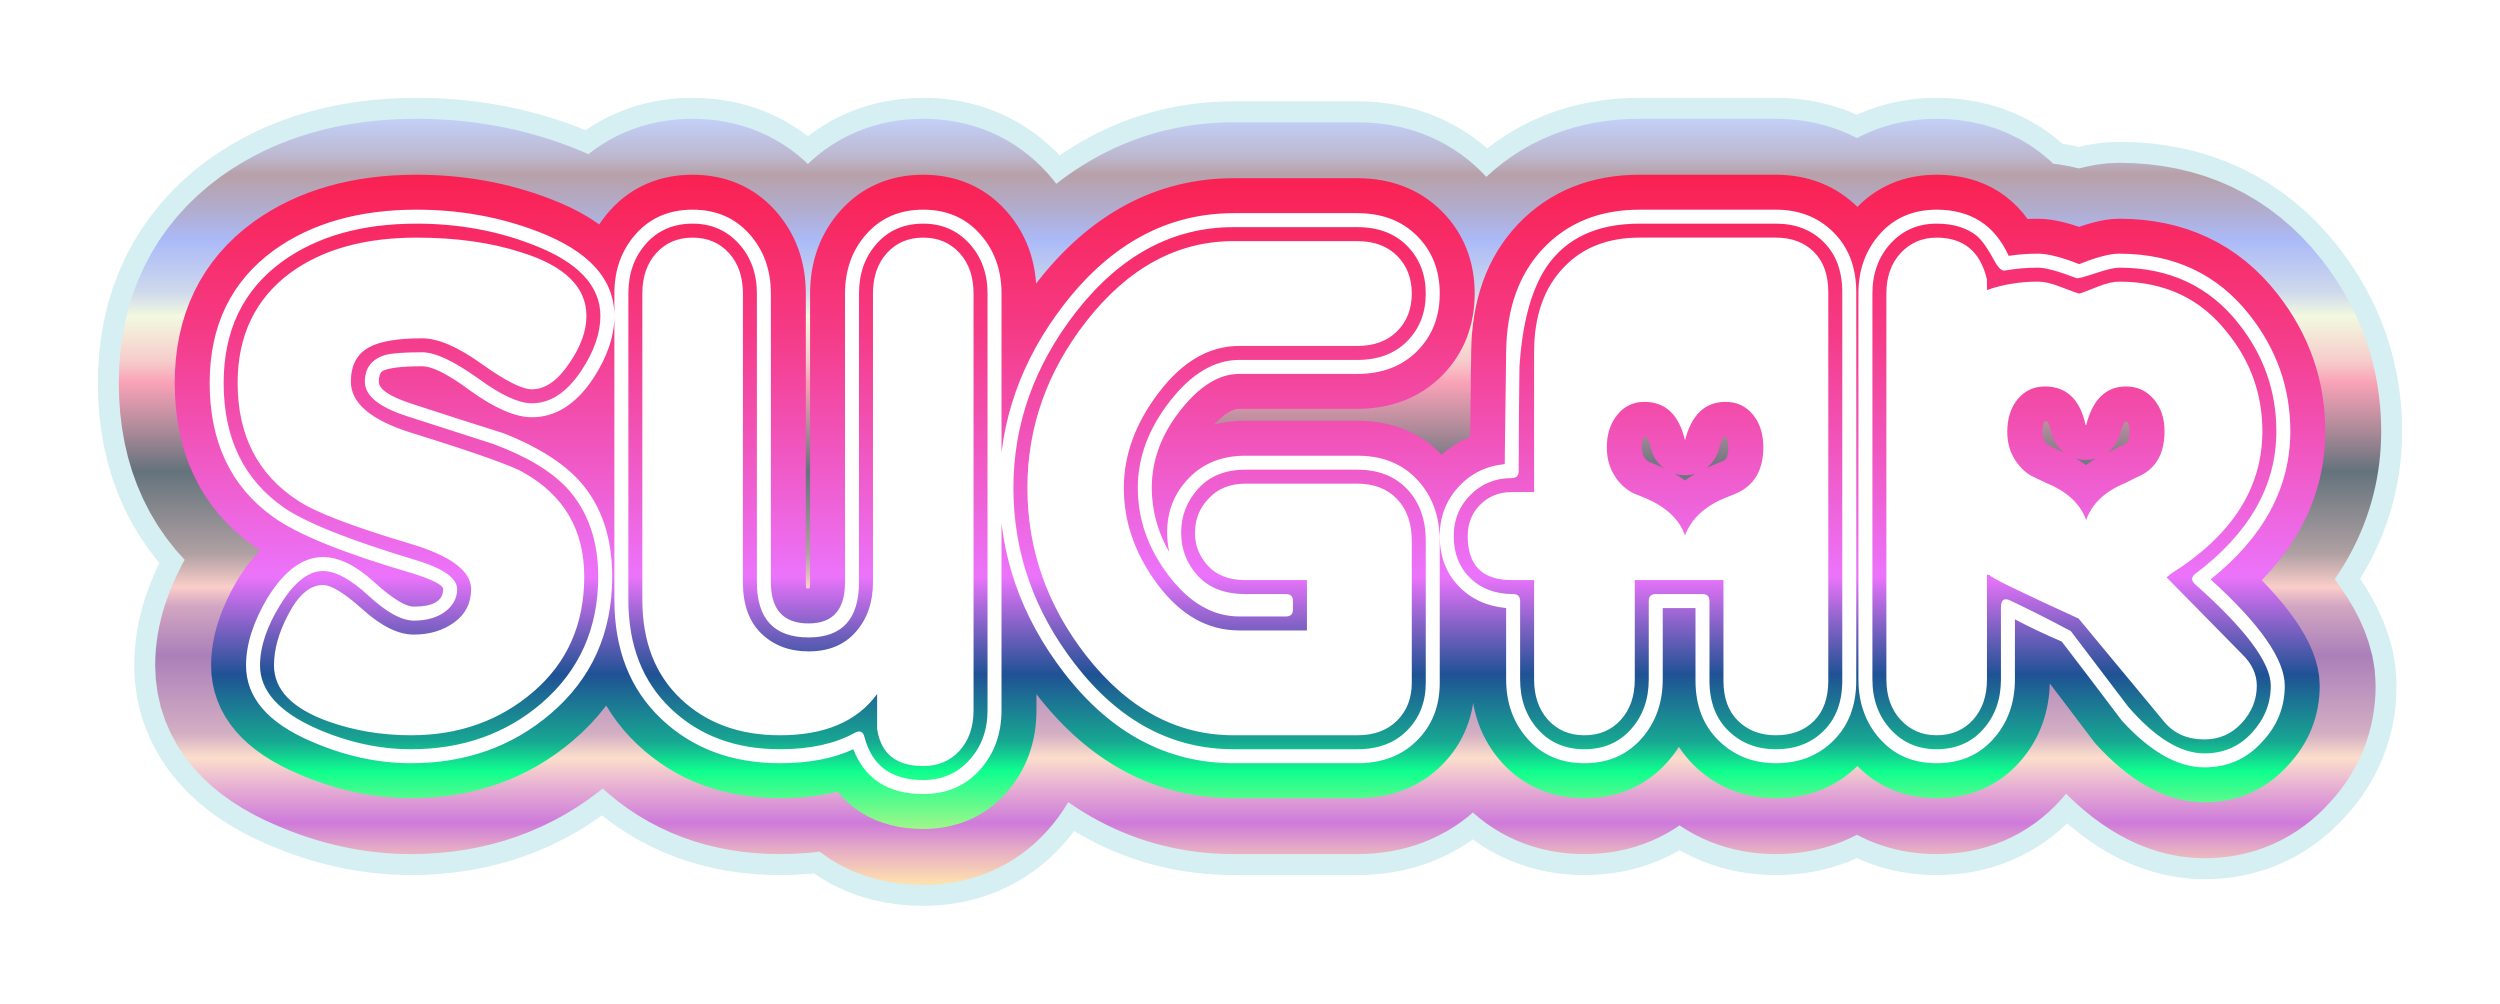
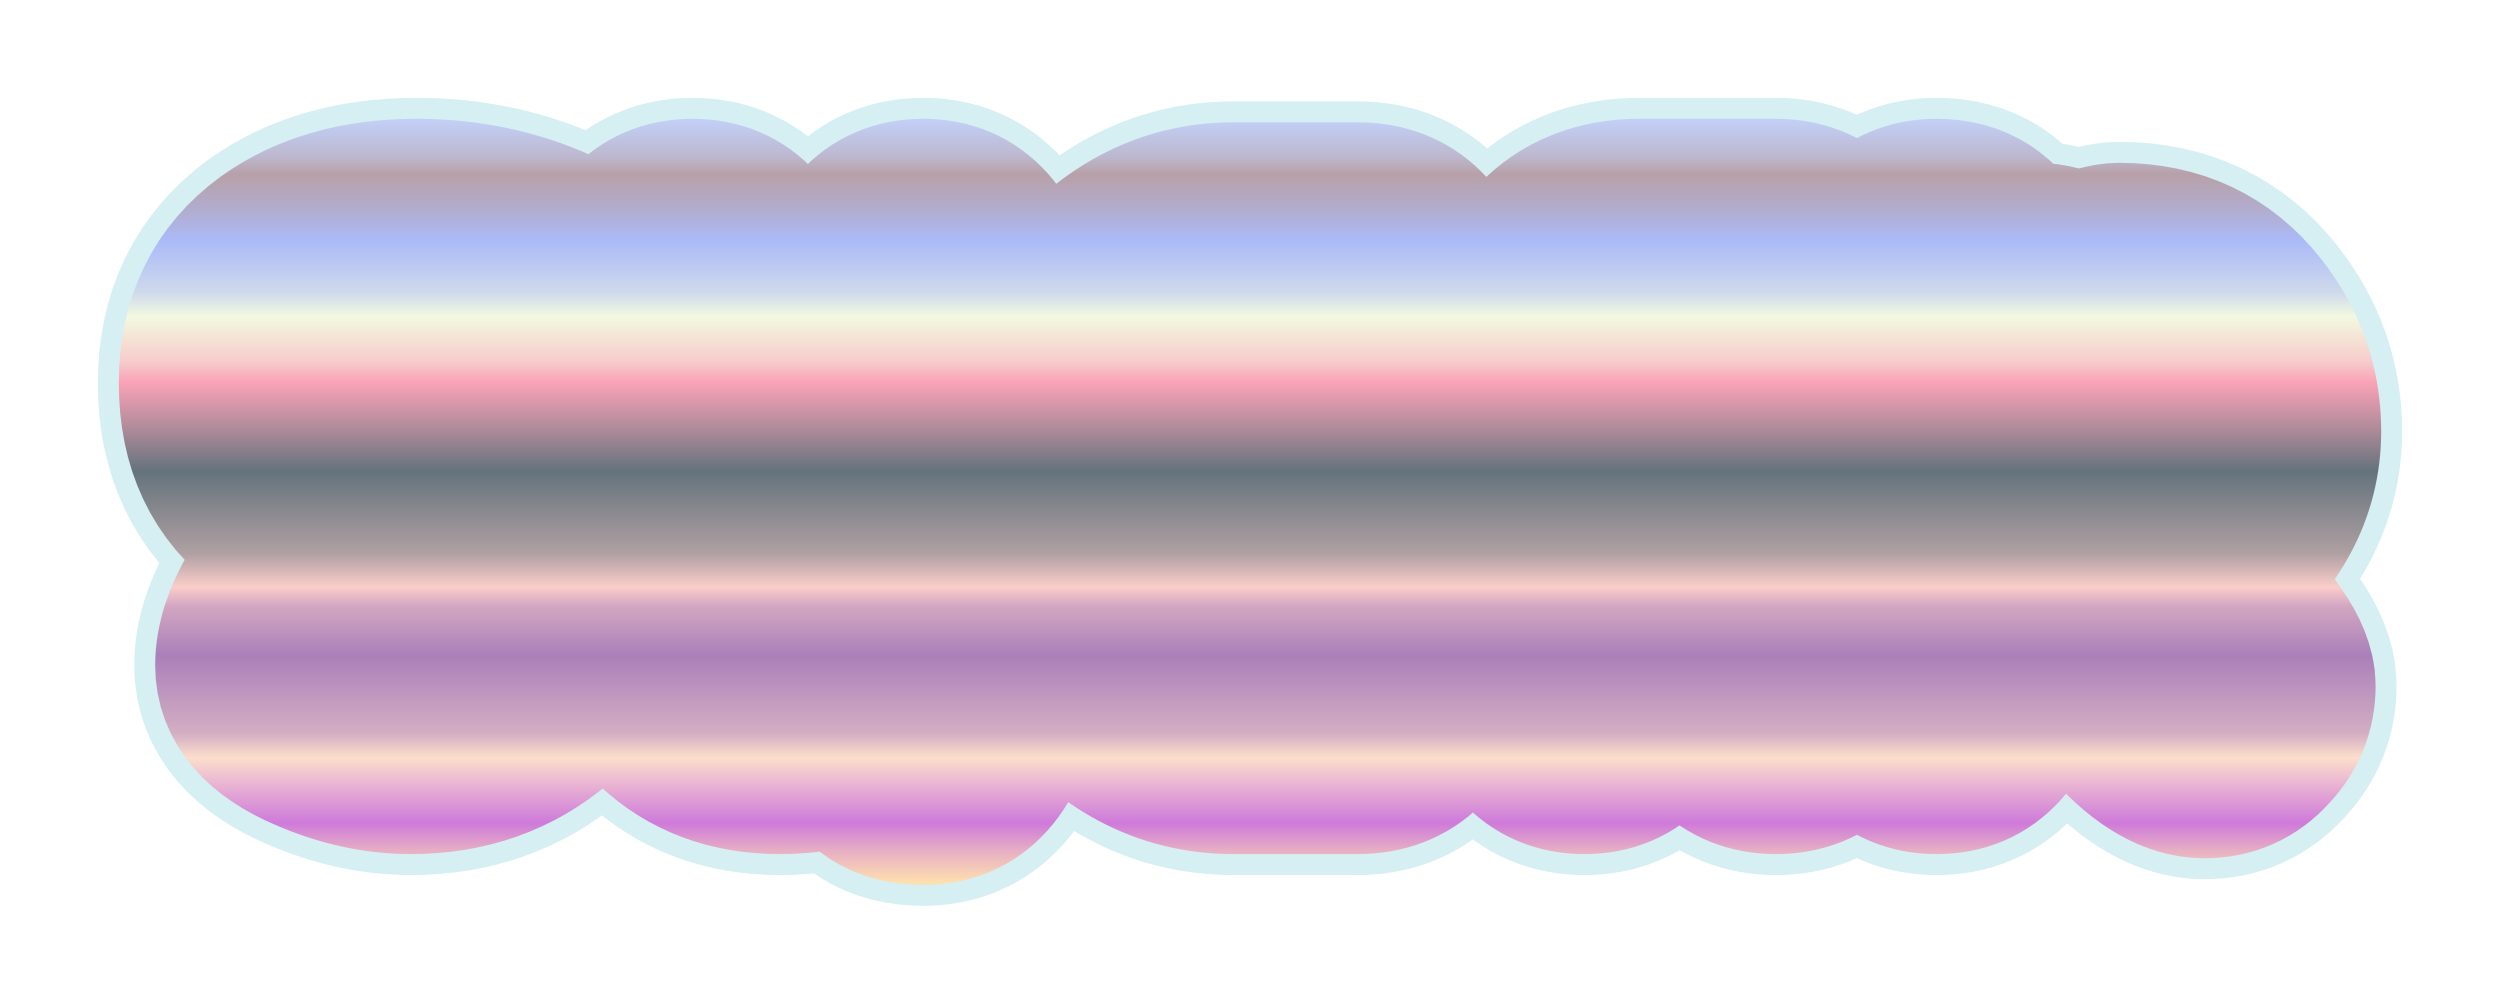
<svg xmlns="http://www.w3.org/2000/svg" xmlns:xlink="http://www.w3.org/1999/xlink" contentScriptType="text/ecmascript" zoomAndPan="magnify" contentStyleType="text/css" viewBox="0.0 0.0 357.703 143.609" preserveAspectRatio="xMidYMid meet" version="1.0">
  <defs id="ft_48">
    <linearGradient x1="0.0" x2="0.0" y1="-0.4" y2="1.4" xlink:type="simple" xlink:actuate="onLoad" id="ft_gradient_1" xlink:show="other">
      <stop stop-opacity="1.0" stop-color="rgb(96.0%,88.0%,69.0%)" id="ft_6" offset="0.0" />
      <stop stop-opacity="1.0" stop-color="rgb(96.143%,81.07%,81.045%)" id="ft_7" offset="0.036" />
      <stop stop-opacity="1.0" stop-color="rgb(96.286%,74.14%,93.089%)" id="ft_8" offset="0.091" />
      <stop stop-opacity="1.0" stop-color="rgb(96.286%,74.14%,93.089%)" id="ft_9" offset="0.091" />
      <stop stop-opacity="1.0" stop-color="rgb(86.238%,77.713%,94.83%)" id="ft_10" offset="0.127" />
      <stop stop-opacity="1.0" stop-color="rgb(76.19%,81.285%,96.571%)" id="ft_11" offset="0.138" />
      <stop stop-opacity="1.0" stop-color="rgb(76.19%,81.285%,96.571%)" id="ft_12" offset="0.138" />
      <stop stop-opacity="1.0" stop-color="rgb(74.08%,72.09%,81.288%)" id="ft_13" offset="0.172" />
      <stop stop-opacity="1.0" stop-color="rgb(71.97%,62.894%,66.004%)" id="ft_14" offset="0.189" />
      <stop stop-opacity="1.0" stop-color="rgb(71.97%,62.894%,66.004%)" id="ft_15" offset="0.189" />
      <stop stop-opacity="1.0" stop-color="rgb(69.499%,67.881%,81.573%)" id="ft_16" offset="0.224" />
      <stop stop-opacity="1.0" stop-color="rgb(67.029%,72.868%,97.143%)" id="ft_17" offset="0.252" />
      <stop stop-opacity="1.0" stop-color="rgb(67.029%,72.868%,97.143%)" id="ft_18" offset="0.252" />
      <stop stop-opacity="1.0" stop-color="rgb(81.088%,85.148%,92.414%)" id="ft_19" offset="0.301" />
      <stop stop-opacity="1.0" stop-color="rgb(95.146%,97.429%,87.686%)" id="ft_20" offset="0.324" />
      <stop stop-opacity="1.0" stop-color="rgb(95.146%,97.429%,87.686%)" id="ft_21" offset="0.324" />
      <stop stop-opacity="1.0" stop-color="rgb(96.43%,80.462%,79.759%)" id="ft_22" offset="0.366" />
      <stop stop-opacity="1.0" stop-color="rgb(97.714%,63.495%,71.833%)" id="ft_23" offset="0.387" />
      <stop stop-opacity="1.0" stop-color="rgb(97.714%,63.495%,71.833%)" id="ft_24" offset="0.387" />
      <stop stop-opacity="1.0" stop-color="rgb(68.445%,54.235%,60.159%)" id="ft_25" offset="0.431" />
      <stop stop-opacity="1.0" stop-color="rgb(39.176%,44.975%,48.485%)" id="ft_26" offset="0.471" />
      <stop stop-opacity="1.0" stop-color="rgb(39.176%,44.975%,48.485%)" id="ft_27" offset="0.471" />
      <stop stop-opacity="1.0" stop-color="rgb(68.731%,62.727%,63.774%)" id="ft_28" offset="0.549" />
      <stop stop-opacity="1.0" stop-color="rgb(98.286%,80.479%,79.063%)" id="ft_29" offset="0.581" />
      <stop stop-opacity="1.0" stop-color="rgb(98.286%,80.479%,79.063%)" id="ft_30" offset="0.581" />
      <stop stop-opacity="1.0" stop-color="rgb(82.49%,65.265%,75.895%)" id="ft_31" offset="0.599" />
      <stop stop-opacity="1.0" stop-color="rgb(66.694%,50.051%,72.727%)" id="ft_32" offset="0.646" />
      <stop stop-opacity="1.0" stop-color="rgb(66.694%,50.051%,72.727%)" id="ft_33" offset="0.646" />
      <stop stop-opacity="1.0" stop-color="rgb(82.776%,68.542%,76.302%)" id="ft_34" offset="0.72" />
      <stop stop-opacity="1.0" stop-color="rgb(98.857%,87.032%,79.876%)" id="ft_35" offset="0.743" />
      <stop stop-opacity="1.0" stop-color="rgb(98.857%,87.032%,79.876%)" id="ft_36" offset="0.743" />
      <stop stop-opacity="1.0" stop-color="rgb(89.774%,67.494%,82.741%)" id="ft_37" offset="0.773" />
      <stop stop-opacity="1.0" stop-color="rgb(80.69%,47.955%,85.606%)" id="ft_38" offset="0.805" />
      <stop stop-opacity="1.0" stop-color="rgb(80.69%,47.955%,85.606%)" id="ft_39" offset="0.805" />
      <stop stop-opacity="1.0" stop-color="rgb(90.059%,67.648%,77.106%)" id="ft_40" offset="0.83" />
      <stop stop-opacity="1.0" stop-color="rgb(99.429%,87.341%,68.606%)" id="ft_41" offset="0.861" />
      <stop stop-opacity="1.0" stop-color="rgb(99.429%,87.341%,68.606%)" id="ft_42" offset="0.861" />
      <stop stop-opacity="1.0" stop-color="rgb(99.571%,90.037%,82.066%)" id="ft_43" offset="0.893" />
      <stop stop-opacity="1.0" stop-color="rgb(99.714%,92.734%,95.526%)" id="ft_44" offset="0.912" />
      <stop stop-opacity="1.0" stop-color="rgb(99.714%,92.734%,95.526%)" id="ft_45" offset="0.912" />
      <stop stop-opacity="1.0" stop-color="rgb(99.857%,83.786%,91.069%)" id="ft_46" offset="0.964" />
      <stop stop-opacity="1.0" stop-color="rgb(100.0%,74.838%,86.611%)" id="ft_47" offset="1.0" />
    </linearGradient>
    <linearGradient x1="0.0" x2="0.0" y1="-0.4" y2="1.4" xlink:type="simple" xlink:actuate="onLoad" id="ft_gradient_2" xlink:show="other">
      <stop stop-opacity="1.0" stop-color="rgb(100.0%,0.0%,5.53%)" id="ft_51" offset="0.0" />
      <stop stop-opacity="1.0" stop-color="rgb(96.137%,22.624%,52.012%)" id="ft_52" offset="0.334" />
      <stop stop-opacity="1.0" stop-color="rgb(92.273%,45.248%,98.495%)" id="ft_53" offset="0.571" />
      <stop stop-opacity="1.0" stop-color="rgb(92.273%,45.248%,98.495%)" id="ft_54" offset="0.571" />
      <stop stop-opacity="1.0" stop-color="rgb(52.248%,38.616%,78.414%)" id="ft_55" offset="0.616" />
      <stop stop-opacity="1.0" stop-color="rgb(12.224%,31.984%,58.333%)" id="ft_56" offset="0.664" />
      <stop stop-opacity="1.0" stop-color="rgb(12.224%,31.984%,58.333%)" id="ft_57" offset="0.664" />
      <stop stop-opacity="1.0" stop-color="rgb(9.094%,65.992%,57.085%)" id="ft_58" offset="0.728" />
      <stop stop-opacity="1.0" stop-color="rgb(5.965%,100.0%,55.837%)" id="ft_59" offset="0.756" />
      <stop stop-opacity="1.0" stop-color="rgb(5.965%,100.0%,55.837%)" id="ft_60" offset="0.756" />
      <stop stop-opacity="1.0" stop-color="rgb(96.97%,94.857%,53.333%)" id="ft_61" offset="0.843" />
      <stop stop-opacity="1.0" stop-color="rgb(96.97%,94.857%,53.333%)" id="ft_62" offset="0.843" />
      <stop stop-opacity="1.0" stop-color="rgb(98.485%,71.928%,76.667%)" id="ft_63" offset="0.906" />
      <stop stop-opacity="1.0" stop-color="rgb(100.0%,49.0%,100.0%)" id="ft_64" offset="0.95" />
      <stop stop-opacity="1.0" stop-color="rgb(100.0%,49.0%,100.0%)" id="ft_65" offset="0.95" />
      <stop stop-opacity="1.0" stop-color="rgb(61.905%,34.092%,100.0%)" id="ft_66" offset="0.988" />
      <stop stop-opacity="1.0" stop-color="rgb(23.811%,19.184%,100.0%)" id="ft_67" offset="1.0" />
    </linearGradient>
    <filter x="-0.5" y="-0.5" width="2.0" xlink:type="simple" filterUnits="objectBoundingBox" xlink:actuate="onLoad" height="2.0" id="ft_filter_1" xlink:show="other">
      <feGaussianBlur id="ft_70" stdDeviation="4.571" result="alpha_blur" in="SourceGraphic" />
    </filter>
  </defs>
  <g id="ft_1" transform="translate(30.0 105.203) ">
    <g stroke-linecap="round" fill="none" stroke-linejoin="round" filter="url(#ft_filter_1)" id="ft_68" stroke="#D5EFF2" stroke-width="32.0">
      <path id="ft_3" d=" M53.906,-60.0 Q53.906,-66.203 44.594,-69.094 Q38.094,-71.203 29.594,-71.203 Q18.5,-71.203 11.594,-66.203 Q4.0,-60.594 4.0,-50.406 Q4.0,-39.203 12.594,-33.594 Q16.297,-31.094 28.703,-27.406 Q37.406,-24.797 37.406,-20.906 Q37.406,-17.906 35.0,-16.156 Q32.594,-14.406 29.203,-14.406 Q25.906,-14.406 21.953,-17.953 Q18.0,-21.5 16.203,-21.5 Q13.406,-21.5 11.203,-17.203 Q9.203,-13.406 9.203,-10.0 Q9.203,-4.797 16.906,-2.0 Q22.5,0.0 28.797,0.0 Q39.094,0.0 46.344,-6.25 Q53.594,-12.5 53.594,-22.703 Q53.594,-32.703 44.906,-37.594 Q42.594,-39.0 28.797,-43.297 Q20.203,-46.0 20.203,-50.594 Q20.203,-54.094 22.797,-55.5 Q25.094,-56.797 30.406,-56.797 Q33.797,-56.797 38.898,-53.148 Q44.0,-49.5 46.094,-49.5 Q49.0,-49.5 51.5,-53.297 Q53.906,-56.797 53.906,-60.0 z M37.297,-49.297 Q32.594,-52.797 30.406,-52.797 Q26.0,-52.797 24.703,-52.094 Q24.203,-51.703 24.203,-50.594 Q24.203,-49.0 28.703,-47.5 Q35.406,-45.297 42.094,-43.203 Q49.406,-40.297 53.0,-36.297 Q57.594,-31.094 57.594,-22.703 Q57.594,-10.594 48.797,-3.094 Q40.5,4.0 28.797,4.0 Q21.703,4.0 14.594,0.906 Q5.203,-3.094 5.203,-10.0 Q5.203,-14.5 8.297,-19.703 Q11.906,-25.5 16.203,-25.5 Q19.594,-25.5 23.5,-21.953 Q27.406,-18.406 29.203,-18.406 Q33.406,-18.406 33.406,-20.906 Q33.406,-21.797 28.906,-23.203 Q14.203,-27.5 9.0,-31.297 Q0.0,-37.797 0.0,-50.406 Q0.0,-62.703 9.203,-69.406 Q17.297,-75.203 29.594,-75.203 Q38.797,-75.203 46.906,-72.094 Q57.906,-67.906 57.906,-60.0 Q57.906,-55.703 54.906,-51.094 Q51.203,-45.5 46.094,-45.5 Q42.594,-45.5 37.297,-49.297 z M38.5,-51.0 Q43.297,-47.5 46.094,-47.5 Q50.094,-47.5 53.203,-52.203 Q55.906,-56.297 55.906,-60.0 Q55.906,-66.5 46.203,-70.203 Q38.5,-73.203 29.594,-73.203 Q17.906,-73.203 10.406,-67.797 Q2.0,-61.703 2.0,-50.406 Q2.0,-38.594 10.594,-32.594 Q15.406,-29.297 29.406,-25.094 Q35.406,-23.297 35.406,-20.906 Q35.406,-19.0 33.703,-17.703 Q32.0,-16.406 29.203,-16.406 Q26.594,-16.406 22.75,-19.953 Q18.906,-23.5 16.203,-23.5 Q13.094,-23.5 10.148,-18.75 Q7.203,-14.0 7.203,-10.0 Q7.203,-4.5 15.406,-0.906 Q22.094,2.0 28.797,2.0 Q39.797,2.0 47.5,-4.594 Q55.594,-11.594 55.594,-22.703 Q55.594,-30.5 51.094,-35.406 Q47.594,-39.094 40.5,-41.703 Q34.297,-43.703 28.25,-45.648 Q22.203,-47.594 22.203,-50.594 Q22.203,-53.5 25.094,-54.406 Q26.594,-54.797 30.406,-54.797 Q33.203,-54.797 38.5,-51.0 z M109.297,-3.594 L109.297,-63.203 Q109.297,-66.797 107.297,-69.0 Q105.297,-71.203 102.094,-71.203 Q98.906,-71.203 96.906,-69.0 Q94.906,-66.797 94.906,-63.203 L94.906,-21.906 Q94.906,-17.594 92.453,-14.797 Q90.0,-12.0 85.703,-12.0 Q81.594,-12.0 78.945,-14.547 Q76.297,-17.094 76.297,-21.906 L76.297,-63.203 Q76.297,-66.797 74.297,-69.0 Q72.297,-71.203 69.094,-71.203 Q65.906,-71.203 63.906,-69.0 Q61.906,-66.797 61.906,-63.203 L61.906,-19.406 Q61.906,-10.406 67.406,-5.203 Q72.906,0.0 81.594,0.0 Q91.203,0.0 95.5,-5.906 L95.5,-0.906 Q96.297,4.406 102.094,4.406 Q105.297,4.406 107.297,2.203 Q109.297,0.0 109.297,-3.594 z M81.594,4.0 Q71.297,4.0 64.602,-2.352 Q57.906,-8.703 57.906,-19.406 L57.906,-63.203 Q57.906,-68.297 61.0,-71.75 Q64.094,-75.203 69.094,-75.203 Q74.094,-75.203 77.195,-71.75 Q80.297,-68.297 80.297,-63.203 L80.297,-21.906 Q80.297,-16.0 85.703,-16.0 Q90.906,-16.0 90.906,-21.906 L90.906,-63.203 Q90.906,-68.297 94.0,-71.75 Q97.094,-75.203 102.094,-75.203 Q107.094,-75.203 110.195,-71.75 Q113.297,-68.297 113.297,-63.203 L113.297,-3.594 Q113.297,1.5 110.195,4.953 Q107.094,8.406 102.094,8.406 Q94.594,8.406 92.094,2.0 Q87.797,4.0 81.594,4.0 z M81.594,2.0 Q88.0,2.0 92.203,-0.297 Q93.406,-1.0 93.703,0.297 Q95.297,6.406 102.094,6.406 Q106.094,6.406 108.695,3.555 Q111.297,0.703 111.297,-3.594 L111.297,-63.203 Q111.297,-67.5 108.695,-70.352 Q106.094,-73.203 102.094,-73.203 Q98.0,-73.203 95.453,-70.352 Q92.906,-67.5 92.906,-63.203 L92.906,-21.906 Q92.906,-14.0 85.703,-14.0 Q78.297,-14.0 78.297,-21.906 L78.297,-63.203 Q78.297,-67.5 75.695,-70.352 Q73.094,-73.203 69.094,-73.203 Q65.0,-73.203 62.453,-70.352 Q59.906,-67.5 59.906,-63.203 L59.906,-19.406 Q59.906,-9.594 66.0,-3.797 Q72.094,2.0 81.594,2.0 z M137.297,-26.203 Q137.0,-27.594 137.0,-29.094 Q137.0,-33.594 140.102,-36.797 Q143.203,-40.0 148.203,-40.0 L164.203,-40.0 Q169.594,-40.0 172.797,-36.547 Q176.0,-33.094 176.0,-27.797 L176.0,-8.0 Q176.0,-7.906 176.0,-7.75 Q176.0,-7.594 176.0,-7.5 Q176.0,-2.5 172.75,0.75 Q169.5,4.0 164.203,4.0 L146.5,4.0 Q132.203,4.0 122.203,-9.0 Q113.0,-21.0 113.0,-35.406 Q113.0,-49.703 122.297,-61.703 Q132.406,-74.703 146.5,-74.703 L164.203,-74.703 Q169.5,-74.703 172.75,-71.453 Q176.0,-68.203 176.0,-63.203 Q176.0,-58.203 172.75,-54.953 Q169.5,-51.703 164.203,-51.703 L147.297,-51.703 Q143.0,-51.703 138.898,-46.5 Q134.797,-41.297 134.797,-35.406 Q134.797,-30.594 137.297,-26.203 z M146.5,2.0 L164.203,2.0 Q168.703,2.0 171.352,-0.703 Q174.0,-3.406 174.0,-7.5 Q174.0,-7.594 174.0,-7.75 Q174.0,-7.906 174.0,-8.0 L174.0,-27.797 Q174.0,-32.406 171.352,-35.203 Q168.703,-38.0 164.203,-38.0 L148.203,-38.0 Q143.906,-38.0 141.453,-35.297 Q139.0,-32.594 139.0,-29.0 Q139.0,-25.406 141.398,-22.805 Q143.797,-20.203 148.203,-20.203 L154.0,-20.203 Q155.0,-20.203 155.0,-19.203 L155.0,-18.0 Q155.0,-17.0 154.0,-17.0 L147.297,-17.0 Q141.703,-17.0 137.25,-22.797 Q132.797,-28.594 132.797,-35.406 Q132.797,-41.906 137.398,-47.805 Q142.0,-53.703 147.297,-53.703 L164.203,-53.703 Q168.703,-53.703 171.352,-56.398 Q174.0,-59.094 174.0,-63.203 Q174.0,-67.297 171.352,-70.0 Q168.703,-72.703 164.203,-72.703 L146.5,-72.703 Q133.406,-72.703 123.906,-60.5 Q115.0,-49.0 115.0,-35.406 Q115.0,-21.594 123.797,-10.203 Q133.203,2.0 146.5,2.0 z M172.0,-7.5 Q172.0,-7.594 172.0,-7.75 Q172.0,-7.906 172.0,-8.0 L172.0,-27.797 Q172.0,-31.594 169.898,-33.797 Q167.797,-36.0 164.203,-36.0 L148.203,-36.0 Q145.0,-36.0 143.047,-34.0 Q141.094,-32.0 141.0,-29.406 Q140.797,-26.594 142.695,-24.398 Q144.594,-22.203 148.203,-22.203 L157.0,-22.203 L157.0,-15.0 L147.297,-15.0 Q140.594,-15.0 135.695,-21.5 Q130.797,-28.0 130.797,-35.406 Q130.797,-42.5 135.852,-49.102 Q140.906,-55.703 147.297,-55.703 L164.203,-55.703 Q167.797,-55.703 169.898,-57.805 Q172.0,-59.906 172.0,-63.203 Q172.0,-66.5 169.898,-68.602 Q167.797,-70.703 164.203,-70.703 L146.5,-70.703 Q134.406,-70.703 125.406,-59.203 Q117.0,-48.406 117.0,-35.406 Q117.0,-22.203 125.406,-11.406 Q134.297,0.0 146.5,0.0 L164.203,0.0 Q167.797,0.0 169.898,-2.102 Q172.0,-4.203 172.0,-7.5 z M231.594,-7.797 L231.594,-63.406 Q231.594,-67.094 229.547,-69.148 Q227.5,-71.203 224.094,-71.203 L204.594,-71.203 Q197.797,-71.203 193.797,-67.0 Q189.5,-62.594 189.5,-54.797 L189.5,-34.797 L186.297,-34.797 Q183.594,-34.797 181.797,-33.0 Q180.0,-31.203 180.0,-28.5 Q180.0,-22.203 186.297,-22.203 L189.5,-22.203 L189.5,-8.0 Q189.5,-4.406 191.5,-2.203 Q193.5,0.0 196.703,0.0 Q199.906,0.0 201.906,-2.203 Q203.906,-4.406 203.906,-8.0 L203.906,-22.203 L216.594,-22.203 L216.594,-7.797 Q216.594,-4.094 218.695,-2.047 Q220.797,0.0 224.094,0.0 Q227.5,0.0 229.547,-2.047 Q231.594,-4.094 231.594,-7.797 z M212.594,-7.797 L212.594,-18.203 L207.906,-18.203 L207.906,-8.0 Q207.906,-2.906 204.805,0.547 Q201.703,4.0 196.703,4.0 Q191.703,4.0 188.602,0.547 Q185.5,-2.906 185.5,-8.0 L185.5,-18.203 Q181.297,-18.594 178.648,-21.398 Q176.0,-24.203 176.0,-28.5 Q176.0,-32.594 178.648,-35.5 Q181.297,-38.406 185.297,-38.797 L185.5,-54.797 Q185.594,-64.203 190.844,-69.703 Q196.094,-75.203 204.594,-75.203 L224.094,-75.203 Q229.094,-75.203 232.344,-71.953 Q235.594,-68.703 235.594,-63.406 L235.594,-7.797 Q235.594,-2.5 232.344,0.75 Q229.094,4.0 224.094,4.0 Q219.203,4.0 215.898,0.75 Q212.594,-2.5 212.594,-7.797 z M214.594,-7.797 Q214.594,-3.297 217.297,-0.648 Q220.0,2.0 224.094,2.0 Q228.297,2.0 230.945,-0.648 Q233.594,-3.297 233.594,-7.797 L233.594,-63.406 Q233.594,-67.906 230.945,-70.555 Q228.297,-73.203 224.094,-73.203 L204.594,-73.203 Q195.406,-73.203 191.203,-66.906 Q188.0,-62.0 187.406,-52.703 Q187.297,-45.203 187.297,-37.797 Q187.297,-36.797 186.297,-36.797 Q182.797,-36.797 180.398,-34.398 Q178.0,-32.0 178.0,-28.5 Q178.0,-24.797 180.352,-22.5 Q182.703,-20.203 186.5,-20.203 Q187.5,-20.203 187.5,-19.203 L187.5,-8.0 Q187.5,-3.703 190.047,-0.852 Q192.594,2.0 196.703,2.0 Q200.797,2.0 203.352,-0.852 Q205.906,-3.703 205.906,-8.0 L205.906,-19.203 Q205.906,-20.203 206.906,-20.203 L213.594,-20.203 Q214.594,-20.203 214.594,-19.203 L214.594,-7.797 z M222.297,-41.203 Q222.297,-36.297 218.406,-34.594 L216.703,-33.906 Q212.406,-32.094 211.094,-28.594 Q209.906,-32.0 205.5,-33.906 L203.797,-34.594 Q202.094,-35.406 201.0,-37.156 Q199.906,-38.906 199.906,-41.203 Q199.906,-44.0 201.406,-45.852 Q202.906,-47.703 205.297,-47.703 Q209.797,-47.703 211.094,-42.203 L211.094,-42.203 Q212.5,-47.703 216.906,-47.703 Q219.297,-47.703 220.797,-45.898 Q222.297,-44.094 222.297,-41.203 z M293.703,-43.5 Q293.703,-51.406 288.703,-57.594 Q283.0,-64.906 273.203,-64.906 Q272.0,-64.906 270.203,-64.203 Q267.703,-63.203 267.5,-63.203 Q267.297,-63.203 264.703,-64.203 Q262.906,-64.906 261.594,-64.906 Q257.703,-64.906 254.297,-63.703 L254.297,-65.203 Q252.906,-71.203 247.094,-71.203 Q244.0,-71.203 241.953,-69.0 Q239.906,-66.797 239.906,-63.203 L239.906,-8.0 Q239.906,-4.406 241.953,-2.203 Q244.0,0.0 247.094,0.0 Q250.297,0.0 252.297,-2.203 Q254.297,-4.406 254.297,-8.0 L254.297,-23.0 L254.703,-22.906 Q254.703,-22.5 267.406,-16.703 L279.594,-2.0 Q281.703,0.594 285.406,0.594 Q288.594,0.594 290.75,-1.75 Q292.906,-4.094 292.906,-7.094 Q292.906,-9.5 290.906,-11.5 L280.0,-22.594 L280.0,-22.594 L280.594,-23.094 Q293.703,-31.297 293.703,-43.5 z M279.703,-43.5 Q279.703,-38.5 275.703,-36.906 L274.094,-36.094 Q269.703,-34.297 268.5,-30.797 Q267.203,-34.297 262.797,-36.094 L261.094,-36.906 Q259.5,-37.594 258.352,-39.344 Q257.203,-41.094 257.203,-43.406 Q257.203,-46.297 258.703,-48.102 Q260.203,-49.906 262.594,-49.906 Q267.203,-49.906 268.406,-44.406 L268.5,-44.406 Q269.906,-49.906 274.203,-49.906 Q276.594,-49.906 278.148,-48.102 Q279.703,-46.297 279.703,-43.5 z M261.594,-68.906 Q263.703,-68.906 267.5,-67.406 Q271.203,-68.906 273.203,-68.906 Q285.0,-68.906 291.906,-60.094 Q297.703,-52.703 297.703,-43.5 Q297.703,-31.406 286.297,-22.297 Q296.906,-12.703 296.906,-7.094 Q296.906,-2.5 293.703,0.906 Q290.406,4.594 285.406,4.594 Q279.703,4.594 273.594,-2.094 Q269.297,-7.797 265.0,-13.406 Q261.094,-15.094 258.297,-16.594 L258.297,-8.0 Q258.297,-2.906 255.195,0.547 Q252.094,4.0 247.094,4.0 Q242.094,4.0 239.0,0.547 Q235.906,-2.906 235.906,-8.0 L235.906,-63.203 Q235.906,-68.297 239.0,-71.75 Q242.094,-75.203 247.094,-75.203 Q254.406,-75.203 257.406,-68.594 Q259.406,-68.906 261.594,-68.906 z M261.594,-66.906 Q259.203,-66.906 256.906,-66.5 Q256.203,-66.297 255.297,-68.0 Q254.0,-70.406 252.906,-71.406 Q250.703,-73.203 247.094,-73.203 Q243.094,-73.203 240.5,-70.352 Q237.906,-67.5 237.906,-63.203 L237.906,-8.0 Q237.906,-3.703 240.5,-0.852 Q243.094,2.0 247.094,2.0 Q251.203,2.0 253.75,-0.852 Q256.297,-3.703 256.297,-8.0 L256.297,-18.297 Q256.297,-20.0 257.797,-19.203 Q262.0,-17.203 266.297,-14.906 Q270.406,-9.5 274.5,-4.094 Q280.297,2.594 285.406,2.594 Q289.5,2.594 292.203,-0.352 Q294.906,-3.297 294.906,-7.094 Q294.906,-12.0 284.094,-21.594 Q283.203,-22.406 284.094,-23.094 Q295.703,-31.797 295.703,-43.5 Q295.703,-52.094 290.297,-58.906 Q284.0,-66.906 273.203,-66.906 Q272.203,-66.906 269.805,-66.102 Q267.406,-65.297 267.094,-65.406 Q263.203,-66.906 261.594,-66.906 z" fill-rule="nonzero" transform="" />
    </g>
    <g fill="none" stroke-width="26.0" id="ft_4" stroke-linejoin="round" stroke-linecap="round" stroke="url(#ft_gradient_1)">
-       <path id="ft_3" d=" M53.906,-60.0 Q53.906,-66.203 44.594,-69.094 Q38.094,-71.203 29.594,-71.203 Q18.5,-71.203 11.594,-66.203 Q4.0,-60.594 4.0,-50.406 Q4.0,-39.203 12.594,-33.594 Q16.297,-31.094 28.703,-27.406 Q37.406,-24.797 37.406,-20.906 Q37.406,-17.906 35.0,-16.156 Q32.594,-14.406 29.203,-14.406 Q25.906,-14.406 21.953,-17.953 Q18.0,-21.5 16.203,-21.5 Q13.406,-21.5 11.203,-17.203 Q9.203,-13.406 9.203,-10.0 Q9.203,-4.797 16.906,-2.0 Q22.5,0.0 28.797,0.0 Q39.094,0.0 46.344,-6.25 Q53.594,-12.5 53.594,-22.703 Q53.594,-32.703 44.906,-37.594 Q42.594,-39.0 28.797,-43.297 Q20.203,-46.0 20.203,-50.594 Q20.203,-54.094 22.797,-55.5 Q25.094,-56.797 30.406,-56.797 Q33.797,-56.797 38.898,-53.148 Q44.0,-49.5 46.094,-49.5 Q49.0,-49.5 51.5,-53.297 Q53.906,-56.797 53.906,-60.0 z M37.297,-49.297 Q32.594,-52.797 30.406,-52.797 Q26.0,-52.797 24.703,-52.094 Q24.203,-51.703 24.203,-50.594 Q24.203,-49.0 28.703,-47.5 Q35.406,-45.297 42.094,-43.203 Q49.406,-40.297 53.0,-36.297 Q57.594,-31.094 57.594,-22.703 Q57.594,-10.594 48.797,-3.094 Q40.5,4.0 28.797,4.0 Q21.703,4.0 14.594,0.906 Q5.203,-3.094 5.203,-10.0 Q5.203,-14.5 8.297,-19.703 Q11.906,-25.5 16.203,-25.5 Q19.594,-25.5 23.5,-21.953 Q27.406,-18.406 29.203,-18.406 Q33.406,-18.406 33.406,-20.906 Q33.406,-21.797 28.906,-23.203 Q14.203,-27.5 9.0,-31.297 Q0.0,-37.797 0.0,-50.406 Q0.0,-62.703 9.203,-69.406 Q17.297,-75.203 29.594,-75.203 Q38.797,-75.203 46.906,-72.094 Q57.906,-67.906 57.906,-60.0 Q57.906,-55.703 54.906,-51.094 Q51.203,-45.5 46.094,-45.5 Q42.594,-45.5 37.297,-49.297 z M38.5,-51.0 Q43.297,-47.5 46.094,-47.5 Q50.094,-47.5 53.203,-52.203 Q55.906,-56.297 55.906,-60.0 Q55.906,-66.5 46.203,-70.203 Q38.5,-73.203 29.594,-73.203 Q17.906,-73.203 10.406,-67.797 Q2.0,-61.703 2.0,-50.406 Q2.0,-38.594 10.594,-32.594 Q15.406,-29.297 29.406,-25.094 Q35.406,-23.297 35.406,-20.906 Q35.406,-19.0 33.703,-17.703 Q32.0,-16.406 29.203,-16.406 Q26.594,-16.406 22.75,-19.953 Q18.906,-23.5 16.203,-23.5 Q13.094,-23.5 10.148,-18.75 Q7.203,-14.0 7.203,-10.0 Q7.203,-4.5 15.406,-0.906 Q22.094,2.0 28.797,2.0 Q39.797,2.0 47.5,-4.594 Q55.594,-11.594 55.594,-22.703 Q55.594,-30.5 51.094,-35.406 Q47.594,-39.094 40.5,-41.703 Q34.297,-43.703 28.25,-45.648 Q22.203,-47.594 22.203,-50.594 Q22.203,-53.5 25.094,-54.406 Q26.594,-54.797 30.406,-54.797 Q33.203,-54.797 38.5,-51.0 z M109.297,-3.594 L109.297,-63.203 Q109.297,-66.797 107.297,-69.0 Q105.297,-71.203 102.094,-71.203 Q98.906,-71.203 96.906,-69.0 Q94.906,-66.797 94.906,-63.203 L94.906,-21.906 Q94.906,-17.594 92.453,-14.797 Q90.0,-12.0 85.703,-12.0 Q81.594,-12.0 78.945,-14.547 Q76.297,-17.094 76.297,-21.906 L76.297,-63.203 Q76.297,-66.797 74.297,-69.0 Q72.297,-71.203 69.094,-71.203 Q65.906,-71.203 63.906,-69.0 Q61.906,-66.797 61.906,-63.203 L61.906,-19.406 Q61.906,-10.406 67.406,-5.203 Q72.906,0.0 81.594,0.0 Q91.203,0.0 95.5,-5.906 L95.5,-0.906 Q96.297,4.406 102.094,4.406 Q105.297,4.406 107.297,2.203 Q109.297,0.0 109.297,-3.594 z M81.594,4.0 Q71.297,4.0 64.602,-2.352 Q57.906,-8.703 57.906,-19.406 L57.906,-63.203 Q57.906,-68.297 61.0,-71.75 Q64.094,-75.203 69.094,-75.203 Q74.094,-75.203 77.195,-71.75 Q80.297,-68.297 80.297,-63.203 L80.297,-21.906 Q80.297,-16.0 85.703,-16.0 Q90.906,-16.0 90.906,-21.906 L90.906,-63.203 Q90.906,-68.297 94.0,-71.75 Q97.094,-75.203 102.094,-75.203 Q107.094,-75.203 110.195,-71.75 Q113.297,-68.297 113.297,-63.203 L113.297,-3.594 Q113.297,1.5 110.195,4.953 Q107.094,8.406 102.094,8.406 Q94.594,8.406 92.094,2.0 Q87.797,4.0 81.594,4.0 z M81.594,2.0 Q88.0,2.0 92.203,-0.297 Q93.406,-1.0 93.703,0.297 Q95.297,6.406 102.094,6.406 Q106.094,6.406 108.695,3.555 Q111.297,0.703 111.297,-3.594 L111.297,-63.203 Q111.297,-67.5 108.695,-70.352 Q106.094,-73.203 102.094,-73.203 Q98.0,-73.203 95.453,-70.352 Q92.906,-67.5 92.906,-63.203 L92.906,-21.906 Q92.906,-14.0 85.703,-14.0 Q78.297,-14.0 78.297,-21.906 L78.297,-63.203 Q78.297,-67.5 75.695,-70.352 Q73.094,-73.203 69.094,-73.203 Q65.0,-73.203 62.453,-70.352 Q59.906,-67.5 59.906,-63.203 L59.906,-19.406 Q59.906,-9.594 66.0,-3.797 Q72.094,2.0 81.594,2.0 z M137.297,-26.203 Q137.0,-27.594 137.0,-29.094 Q137.0,-33.594 140.102,-36.797 Q143.203,-40.0 148.203,-40.0 L164.203,-40.0 Q169.594,-40.0 172.797,-36.547 Q176.0,-33.094 176.0,-27.797 L176.0,-8.0 Q176.0,-7.906 176.0,-7.75 Q176.0,-7.594 176.0,-7.5 Q176.0,-2.5 172.75,0.75 Q169.5,4.0 164.203,4.0 L146.5,4.0 Q132.203,4.0 122.203,-9.0 Q113.0,-21.0 113.0,-35.406 Q113.0,-49.703 122.297,-61.703 Q132.406,-74.703 146.5,-74.703 L164.203,-74.703 Q169.5,-74.703 172.75,-71.453 Q176.0,-68.203 176.0,-63.203 Q176.0,-58.203 172.75,-54.953 Q169.5,-51.703 164.203,-51.703 L147.297,-51.703 Q143.0,-51.703 138.898,-46.5 Q134.797,-41.297 134.797,-35.406 Q134.797,-30.594 137.297,-26.203 z M146.5,2.0 L164.203,2.0 Q168.703,2.0 171.352,-0.703 Q174.0,-3.406 174.0,-7.5 Q174.0,-7.594 174.0,-7.75 Q174.0,-7.906 174.0,-8.0 L174.0,-27.797 Q174.0,-32.406 171.352,-35.203 Q168.703,-38.0 164.203,-38.0 L148.203,-38.0 Q143.906,-38.0 141.453,-35.297 Q139.0,-32.594 139.0,-29.0 Q139.0,-25.406 141.398,-22.805 Q143.797,-20.203 148.203,-20.203 L154.0,-20.203 Q155.0,-20.203 155.0,-19.203 L155.0,-18.0 Q155.0,-17.0 154.0,-17.0 L147.297,-17.0 Q141.703,-17.0 137.25,-22.797 Q132.797,-28.594 132.797,-35.406 Q132.797,-41.906 137.398,-47.805 Q142.0,-53.703 147.297,-53.703 L164.203,-53.703 Q168.703,-53.703 171.352,-56.398 Q174.0,-59.094 174.0,-63.203 Q174.0,-67.297 171.352,-70.0 Q168.703,-72.703 164.203,-72.703 L146.5,-72.703 Q133.406,-72.703 123.906,-60.5 Q115.0,-49.0 115.0,-35.406 Q115.0,-21.594 123.797,-10.203 Q133.203,2.0 146.5,2.0 z M172.0,-7.5 Q172.0,-7.594 172.0,-7.75 Q172.0,-7.906 172.0,-8.0 L172.0,-27.797 Q172.0,-31.594 169.898,-33.797 Q167.797,-36.0 164.203,-36.0 L148.203,-36.0 Q145.0,-36.0 143.047,-34.0 Q141.094,-32.0 141.0,-29.406 Q140.797,-26.594 142.695,-24.398 Q144.594,-22.203 148.203,-22.203 L157.0,-22.203 L157.0,-15.0 L147.297,-15.0 Q140.594,-15.0 135.695,-21.5 Q130.797,-28.0 130.797,-35.406 Q130.797,-42.5 135.852,-49.102 Q140.906,-55.703 147.297,-55.703 L164.203,-55.703 Q167.797,-55.703 169.898,-57.805 Q172.0,-59.906 172.0,-63.203 Q172.0,-66.5 169.898,-68.602 Q167.797,-70.703 164.203,-70.703 L146.5,-70.703 Q134.406,-70.703 125.406,-59.203 Q117.0,-48.406 117.0,-35.406 Q117.0,-22.203 125.406,-11.406 Q134.297,0.0 146.5,0.0 L164.203,0.0 Q167.797,0.0 169.898,-2.102 Q172.0,-4.203 172.0,-7.5 z M231.594,-7.797 L231.594,-63.406 Q231.594,-67.094 229.547,-69.148 Q227.5,-71.203 224.094,-71.203 L204.594,-71.203 Q197.797,-71.203 193.797,-67.0 Q189.5,-62.594 189.5,-54.797 L189.5,-34.797 L186.297,-34.797 Q183.594,-34.797 181.797,-33.0 Q180.0,-31.203 180.0,-28.5 Q180.0,-22.203 186.297,-22.203 L189.5,-22.203 L189.5,-8.0 Q189.5,-4.406 191.5,-2.203 Q193.5,0.0 196.703,0.0 Q199.906,0.0 201.906,-2.203 Q203.906,-4.406 203.906,-8.0 L203.906,-22.203 L216.594,-22.203 L216.594,-7.797 Q216.594,-4.094 218.695,-2.047 Q220.797,0.0 224.094,0.0 Q227.5,0.0 229.547,-2.047 Q231.594,-4.094 231.594,-7.797 z M212.594,-7.797 L212.594,-18.203 L207.906,-18.203 L207.906,-8.0 Q207.906,-2.906 204.805,0.547 Q201.703,4.0 196.703,4.0 Q191.703,4.0 188.602,0.547 Q185.5,-2.906 185.5,-8.0 L185.5,-18.203 Q181.297,-18.594 178.648,-21.398 Q176.0,-24.203 176.0,-28.5 Q176.0,-32.594 178.648,-35.5 Q181.297,-38.406 185.297,-38.797 L185.5,-54.797 Q185.594,-64.203 190.844,-69.703 Q196.094,-75.203 204.594,-75.203 L224.094,-75.203 Q229.094,-75.203 232.344,-71.953 Q235.594,-68.703 235.594,-63.406 L235.594,-7.797 Q235.594,-2.5 232.344,0.75 Q229.094,4.0 224.094,4.0 Q219.203,4.0 215.898,0.75 Q212.594,-2.5 212.594,-7.797 z M214.594,-7.797 Q214.594,-3.297 217.297,-0.648 Q220.0,2.0 224.094,2.0 Q228.297,2.0 230.945,-0.648 Q233.594,-3.297 233.594,-7.797 L233.594,-63.406 Q233.594,-67.906 230.945,-70.555 Q228.297,-73.203 224.094,-73.203 L204.594,-73.203 Q195.406,-73.203 191.203,-66.906 Q188.0,-62.0 187.406,-52.703 Q187.297,-45.203 187.297,-37.797 Q187.297,-36.797 186.297,-36.797 Q182.797,-36.797 180.398,-34.398 Q178.0,-32.0 178.0,-28.5 Q178.0,-24.797 180.352,-22.5 Q182.703,-20.203 186.5,-20.203 Q187.5,-20.203 187.5,-19.203 L187.5,-8.0 Q187.5,-3.703 190.047,-0.852 Q192.594,2.0 196.703,2.0 Q200.797,2.0 203.352,-0.852 Q205.906,-3.703 205.906,-8.0 L205.906,-19.203 Q205.906,-20.203 206.906,-20.203 L213.594,-20.203 Q214.594,-20.203 214.594,-19.203 L214.594,-7.797 z M222.297,-41.203 Q222.297,-36.297 218.406,-34.594 L216.703,-33.906 Q212.406,-32.094 211.094,-28.594 Q209.906,-32.0 205.5,-33.906 L203.797,-34.594 Q202.094,-35.406 201.0,-37.156 Q199.906,-38.906 199.906,-41.203 Q199.906,-44.0 201.406,-45.852 Q202.906,-47.703 205.297,-47.703 Q209.797,-47.703 211.094,-42.203 L211.094,-42.203 Q212.5,-47.703 216.906,-47.703 Q219.297,-47.703 220.797,-45.898 Q222.297,-44.094 222.297,-41.203 z M293.703,-43.5 Q293.703,-51.406 288.703,-57.594 Q283.0,-64.906 273.203,-64.906 Q272.0,-64.906 270.203,-64.203 Q267.703,-63.203 267.5,-63.203 Q267.297,-63.203 264.703,-64.203 Q262.906,-64.906 261.594,-64.906 Q257.703,-64.906 254.297,-63.703 L254.297,-65.203 Q252.906,-71.203 247.094,-71.203 Q244.0,-71.203 241.953,-69.0 Q239.906,-66.797 239.906,-63.203 L239.906,-8.0 Q239.906,-4.406 241.953,-2.203 Q244.0,0.0 247.094,0.0 Q250.297,0.0 252.297,-2.203 Q254.297,-4.406 254.297,-8.0 L254.297,-23.0 L254.703,-22.906 Q254.703,-22.5 267.406,-16.703 L279.594,-2.0 Q281.703,0.594 285.406,0.594 Q288.594,0.594 290.75,-1.75 Q292.906,-4.094 292.906,-7.094 Q292.906,-9.5 290.906,-11.5 L280.0,-22.594 L280.0,-22.594 L280.594,-23.094 Q293.703,-31.297 293.703,-43.5 z M279.703,-43.5 Q279.703,-38.5 275.703,-36.906 L274.094,-36.094 Q269.703,-34.297 268.5,-30.797 Q267.203,-34.297 262.797,-36.094 L261.094,-36.906 Q259.5,-37.594 258.352,-39.344 Q257.203,-41.094 257.203,-43.406 Q257.203,-46.297 258.703,-48.102 Q260.203,-49.906 262.594,-49.906 Q267.203,-49.906 268.406,-44.406 L268.5,-44.406 Q269.906,-49.906 274.203,-49.906 Q276.594,-49.906 278.148,-48.102 Q279.703,-46.297 279.703,-43.5 z M261.594,-68.906 Q263.703,-68.906 267.5,-67.406 Q271.203,-68.906 273.203,-68.906 Q285.0,-68.906 291.906,-60.094 Q297.703,-52.703 297.703,-43.5 Q297.703,-31.406 286.297,-22.297 Q296.906,-12.703 296.906,-7.094 Q296.906,-2.5 293.703,0.906 Q290.406,4.594 285.406,4.594 Q279.703,4.594 273.594,-2.094 Q269.297,-7.797 265.0,-13.406 Q261.094,-15.094 258.297,-16.594 L258.297,-8.0 Q258.297,-2.906 255.195,0.547 Q252.094,4.0 247.094,4.0 Q242.094,4.0 239.0,0.547 Q235.906,-2.906 235.906,-8.0 L235.906,-63.203 Q235.906,-68.297 239.0,-71.75 Q242.094,-75.203 247.094,-75.203 Q254.406,-75.203 257.406,-68.594 Q259.406,-68.906 261.594,-68.906 z M261.594,-66.906 Q259.203,-66.906 256.906,-66.5 Q256.203,-66.297 255.297,-68.0 Q254.0,-70.406 252.906,-71.406 Q250.703,-73.203 247.094,-73.203 Q243.094,-73.203 240.5,-70.352 Q237.906,-67.5 237.906,-63.203 L237.906,-8.0 Q237.906,-3.703 240.5,-0.852 Q243.094,2.0 247.094,2.0 Q251.203,2.0 253.75,-0.852 Q256.297,-3.703 256.297,-8.0 L256.297,-18.297 Q256.297,-20.0 257.797,-19.203 Q262.0,-17.203 266.297,-14.906 Q270.406,-9.5 274.5,-4.094 Q280.297,2.594 285.406,2.594 Q289.5,2.594 292.203,-0.352 Q294.906,-3.297 294.906,-7.094 Q294.906,-12.0 284.094,-21.594 Q283.203,-22.406 284.094,-23.094 Q295.703,-31.797 295.703,-43.5 Q295.703,-52.094 290.297,-58.906 Q284.0,-66.906 273.203,-66.906 Q272.203,-66.906 269.805,-66.102 Q267.406,-65.297 267.094,-65.406 Q263.203,-66.906 261.594,-66.906 z" fill-rule="nonzero" transform="" />
+       <path id="ft_3" d=" M53.906,-60.0 Q53.906,-66.203 44.594,-69.094 Q38.094,-71.203 29.594,-71.203 Q18.5,-71.203 11.594,-66.203 Q4.0,-60.594 4.0,-50.406 Q4.0,-39.203 12.594,-33.594 Q16.297,-31.094 28.703,-27.406 Q37.406,-24.797 37.406,-20.906 Q37.406,-17.906 35.0,-16.156 Q32.594,-14.406 29.203,-14.406 Q25.906,-14.406 21.953,-17.953 Q18.0,-21.5 16.203,-21.5 Q13.406,-21.5 11.203,-17.203 Q9.203,-13.406 9.203,-10.0 Q9.203,-4.797 16.906,-2.0 Q22.5,0.0 28.797,0.0 Q39.094,0.0 46.344,-6.25 Q53.594,-12.5 53.594,-22.703 Q53.594,-32.703 44.906,-37.594 Q42.594,-39.0 28.797,-43.297 Q20.203,-46.0 20.203,-50.594 Q20.203,-54.094 22.797,-55.5 Q25.094,-56.797 30.406,-56.797 Q33.797,-56.797 38.898,-53.148 Q44.0,-49.5 46.094,-49.5 Q49.0,-49.5 51.5,-53.297 Q53.906,-56.797 53.906,-60.0 z M37.297,-49.297 Q32.594,-52.797 30.406,-52.797 Q26.0,-52.797 24.703,-52.094 Q24.203,-51.703 24.203,-50.594 Q24.203,-49.0 28.703,-47.5 Q35.406,-45.297 42.094,-43.203 Q49.406,-40.297 53.0,-36.297 Q57.594,-31.094 57.594,-22.703 Q57.594,-10.594 48.797,-3.094 Q40.5,4.0 28.797,4.0 Q21.703,4.0 14.594,0.906 Q5.203,-3.094 5.203,-10.0 Q5.203,-14.5 8.297,-19.703 Q11.906,-25.5 16.203,-25.5 Q19.594,-25.5 23.5,-21.953 Q27.406,-18.406 29.203,-18.406 Q33.406,-18.406 33.406,-20.906 Q33.406,-21.797 28.906,-23.203 Q14.203,-27.5 9.0,-31.297 Q0.0,-37.797 0.0,-50.406 Q0.0,-62.703 9.203,-69.406 Q17.297,-75.203 29.594,-75.203 Q38.797,-75.203 46.906,-72.094 Q57.906,-67.906 57.906,-60.0 Q57.906,-55.703 54.906,-51.094 Q51.203,-45.5 46.094,-45.5 Q42.594,-45.5 37.297,-49.297 z M38.5,-51.0 Q43.297,-47.5 46.094,-47.5 Q50.094,-47.5 53.203,-52.203 Q55.906,-56.297 55.906,-60.0 Q55.906,-66.5 46.203,-70.203 Q38.5,-73.203 29.594,-73.203 Q17.906,-73.203 10.406,-67.797 Q2.0,-61.703 2.0,-50.406 Q2.0,-38.594 10.594,-32.594 Q15.406,-29.297 29.406,-25.094 Q35.406,-23.297 35.406,-20.906 Q35.406,-19.0 33.703,-17.703 Q32.0,-16.406 29.203,-16.406 Q26.594,-16.406 22.75,-19.953 Q18.906,-23.5 16.203,-23.5 Q13.094,-23.5 10.148,-18.75 Q7.203,-14.0 7.203,-10.0 Q7.203,-4.5 15.406,-0.906 Q22.094,2.0 28.797,2.0 Q39.797,2.0 47.5,-4.594 Q55.594,-11.594 55.594,-22.703 Q55.594,-30.5 51.094,-35.406 Q47.594,-39.094 40.5,-41.703 Q34.297,-43.703 28.25,-45.648 Q22.203,-47.594 22.203,-50.594 Q22.203,-53.5 25.094,-54.406 Q26.594,-54.797 30.406,-54.797 Q33.203,-54.797 38.5,-51.0 z M109.297,-3.594 L109.297,-63.203 Q109.297,-66.797 107.297,-69.0 Q105.297,-71.203 102.094,-71.203 Q98.906,-71.203 96.906,-69.0 Q94.906,-66.797 94.906,-63.203 L94.906,-21.906 Q94.906,-17.594 92.453,-14.797 Q90.0,-12.0 85.703,-12.0 Q81.594,-12.0 78.945,-14.547 Q76.297,-17.094 76.297,-21.906 L76.297,-63.203 Q76.297,-66.797 74.297,-69.0 Q72.297,-71.203 69.094,-71.203 Q65.906,-71.203 63.906,-69.0 Q61.906,-66.797 61.906,-63.203 L61.906,-19.406 Q61.906,-10.406 67.406,-5.203 Q72.906,0.0 81.594,0.0 Q91.203,0.0 95.5,-5.906 L95.5,-0.906 Q96.297,4.406 102.094,4.406 Q105.297,4.406 107.297,2.203 Q109.297,0.0 109.297,-3.594 z M81.594,4.0 Q71.297,4.0 64.602,-2.352 Q57.906,-8.703 57.906,-19.406 L57.906,-63.203 Q57.906,-68.297 61.0,-71.75 Q64.094,-75.203 69.094,-75.203 Q74.094,-75.203 77.195,-71.75 Q80.297,-68.297 80.297,-63.203 L80.297,-21.906 Q80.297,-16.0 85.703,-16.0 Q90.906,-16.0 90.906,-21.906 L90.906,-63.203 Q90.906,-68.297 94.0,-71.75 Q97.094,-75.203 102.094,-75.203 Q107.094,-75.203 110.195,-71.75 Q113.297,-68.297 113.297,-63.203 L113.297,-3.594 Q113.297,1.5 110.195,4.953 Q107.094,8.406 102.094,8.406 Q94.594,8.406 92.094,2.0 Q87.797,4.0 81.594,4.0 z M81.594,2.0 Q88.0,2.0 92.203,-0.297 Q93.406,-1.0 93.703,0.297 Q95.297,6.406 102.094,6.406 Q106.094,6.406 108.695,3.555 Q111.297,0.703 111.297,-3.594 L111.297,-63.203 Q111.297,-67.5 108.695,-70.352 Q106.094,-73.203 102.094,-73.203 Q98.0,-73.203 95.453,-70.352 Q92.906,-67.5 92.906,-63.203 L92.906,-21.906 Q92.906,-14.0 85.703,-14.0 Q78.297,-14.0 78.297,-21.906 L78.297,-63.203 Q78.297,-67.5 75.695,-70.352 Q73.094,-73.203 69.094,-73.203 Q65.0,-73.203 62.453,-70.352 Q59.906,-67.5 59.906,-63.203 L59.906,-19.406 Q59.906,-9.594 66.0,-3.797 Q72.094,2.0 81.594,2.0 z M137.297,-26.203 Q137.0,-27.594 137.0,-29.094 Q137.0,-33.594 140.102,-36.797 Q143.203,-40.0 148.203,-40.0 L164.203,-40.0 Q169.594,-40.0 172.797,-36.547 Q176.0,-33.094 176.0,-27.797 L176.0,-8.0 Q176.0,-7.906 176.0,-7.75 Q176.0,-7.594 176.0,-7.5 Q176.0,-2.5 172.75,0.75 Q169.5,4.0 164.203,4.0 L146.5,4.0 Q132.203,4.0 122.203,-9.0 Q113.0,-21.0 113.0,-35.406 Q113.0,-49.703 122.297,-61.703 Q132.406,-74.703 146.5,-74.703 L164.203,-74.703 Q169.5,-74.703 172.75,-71.453 Q176.0,-68.203 176.0,-63.203 Q176.0,-58.203 172.75,-54.953 Q169.5,-51.703 164.203,-51.703 L147.297,-51.703 Q143.0,-51.703 138.898,-46.5 Q134.797,-41.297 134.797,-35.406 Q134.797,-30.594 137.297,-26.203 z M146.5,2.0 L164.203,2.0 Q168.703,2.0 171.352,-0.703 Q174.0,-3.406 174.0,-7.5 Q174.0,-7.594 174.0,-7.75 Q174.0,-7.906 174.0,-8.0 L174.0,-27.797 Q174.0,-32.406 171.352,-35.203 Q168.703,-38.0 164.203,-38.0 L148.203,-38.0 Q143.906,-38.0 141.453,-35.297 Q139.0,-32.594 139.0,-29.0 Q139.0,-25.406 141.398,-22.805 Q143.797,-20.203 148.203,-20.203 L154.0,-20.203 Q155.0,-20.203 155.0,-19.203 L155.0,-18.0 Q155.0,-17.0 154.0,-17.0 L147.297,-17.0 Q141.703,-17.0 137.25,-22.797 Q132.797,-28.594 132.797,-35.406 Q132.797,-41.906 137.398,-47.805 Q142.0,-53.703 147.297,-53.703 L164.203,-53.703 Q168.703,-53.703 171.352,-56.398 Q174.0,-59.094 174.0,-63.203 Q174.0,-67.297 171.352,-70.0 Q168.703,-72.703 164.203,-72.703 L146.5,-72.703 Q133.406,-72.703 123.906,-60.5 Q115.0,-49.0 115.0,-35.406 Q115.0,-21.594 123.797,-10.203 Q133.203,2.0 146.5,2.0 z M172.0,-7.5 Q172.0,-7.594 172.0,-7.75 Q172.0,-7.906 172.0,-8.0 L172.0,-27.797 Q172.0,-31.594 169.898,-33.797 Q167.797,-36.0 164.203,-36.0 L148.203,-36.0 Q145.0,-36.0 143.047,-34.0 Q141.094,-32.0 141.0,-29.406 Q140.797,-26.594 142.695,-24.398 Q144.594,-22.203 148.203,-22.203 L157.0,-22.203 L157.0,-15.0 L147.297,-15.0 Q140.594,-15.0 135.695,-21.5 Q130.797,-42.5 135.852,-49.102 Q140.906,-55.703 147.297,-55.703 L164.203,-55.703 Q167.797,-55.703 169.898,-57.805 Q172.0,-59.906 172.0,-63.203 Q172.0,-66.5 169.898,-68.602 Q167.797,-70.703 164.203,-70.703 L146.5,-70.703 Q134.406,-70.703 125.406,-59.203 Q117.0,-48.406 117.0,-35.406 Q117.0,-22.203 125.406,-11.406 Q134.297,0.0 146.5,0.0 L164.203,0.0 Q167.797,0.0 169.898,-2.102 Q172.0,-4.203 172.0,-7.5 z M231.594,-7.797 L231.594,-63.406 Q231.594,-67.094 229.547,-69.148 Q227.5,-71.203 224.094,-71.203 L204.594,-71.203 Q197.797,-71.203 193.797,-67.0 Q189.5,-62.594 189.5,-54.797 L189.5,-34.797 L186.297,-34.797 Q183.594,-34.797 181.797,-33.0 Q180.0,-31.203 180.0,-28.5 Q180.0,-22.203 186.297,-22.203 L189.5,-22.203 L189.5,-8.0 Q189.5,-4.406 191.5,-2.203 Q193.5,0.0 196.703,0.0 Q199.906,0.0 201.906,-2.203 Q203.906,-4.406 203.906,-8.0 L203.906,-22.203 L216.594,-22.203 L216.594,-7.797 Q216.594,-4.094 218.695,-2.047 Q220.797,0.0 224.094,0.0 Q227.5,0.0 229.547,-2.047 Q231.594,-4.094 231.594,-7.797 z M212.594,-7.797 L212.594,-18.203 L207.906,-18.203 L207.906,-8.0 Q207.906,-2.906 204.805,0.547 Q201.703,4.0 196.703,4.0 Q191.703,4.0 188.602,0.547 Q185.5,-2.906 185.5,-8.0 L185.5,-18.203 Q181.297,-18.594 178.648,-21.398 Q176.0,-24.203 176.0,-28.5 Q176.0,-32.594 178.648,-35.5 Q181.297,-38.406 185.297,-38.797 L185.5,-54.797 Q185.594,-64.203 190.844,-69.703 Q196.094,-75.203 204.594,-75.203 L224.094,-75.203 Q229.094,-75.203 232.344,-71.953 Q235.594,-68.703 235.594,-63.406 L235.594,-7.797 Q235.594,-2.5 232.344,0.75 Q229.094,4.0 224.094,4.0 Q219.203,4.0 215.898,0.75 Q212.594,-2.5 212.594,-7.797 z M214.594,-7.797 Q214.594,-3.297 217.297,-0.648 Q220.0,2.0 224.094,2.0 Q228.297,2.0 230.945,-0.648 Q233.594,-3.297 233.594,-7.797 L233.594,-63.406 Q233.594,-67.906 230.945,-70.555 Q228.297,-73.203 224.094,-73.203 L204.594,-73.203 Q195.406,-73.203 191.203,-66.906 Q188.0,-62.0 187.406,-52.703 Q187.297,-45.203 187.297,-37.797 Q187.297,-36.797 186.297,-36.797 Q182.797,-36.797 180.398,-34.398 Q178.0,-32.0 178.0,-28.5 Q178.0,-24.797 180.352,-22.5 Q182.703,-20.203 186.5,-20.203 Q187.5,-20.203 187.5,-19.203 L187.5,-8.0 Q187.5,-3.703 190.047,-0.852 Q192.594,2.0 196.703,2.0 Q200.797,2.0 203.352,-0.852 Q205.906,-3.703 205.906,-8.0 L205.906,-19.203 Q205.906,-20.203 206.906,-20.203 L213.594,-20.203 Q214.594,-20.203 214.594,-19.203 L214.594,-7.797 z M222.297,-41.203 Q222.297,-36.297 218.406,-34.594 L216.703,-33.906 Q212.406,-32.094 211.094,-28.594 Q209.906,-32.0 205.5,-33.906 L203.797,-34.594 Q202.094,-35.406 201.0,-37.156 Q199.906,-38.906 199.906,-41.203 Q199.906,-44.0 201.406,-45.852 Q202.906,-47.703 205.297,-47.703 Q209.797,-47.703 211.094,-42.203 L211.094,-42.203 Q212.5,-47.703 216.906,-47.703 Q219.297,-47.703 220.797,-45.898 Q222.297,-44.094 222.297,-41.203 z M293.703,-43.5 Q293.703,-51.406 288.703,-57.594 Q283.0,-64.906 273.203,-64.906 Q272.0,-64.906 270.203,-64.203 Q267.703,-63.203 267.5,-63.203 Q267.297,-63.203 264.703,-64.203 Q262.906,-64.906 261.594,-64.906 Q257.703,-64.906 254.297,-63.703 L254.297,-65.203 Q252.906,-71.203 247.094,-71.203 Q244.0,-71.203 241.953,-69.0 Q239.906,-66.797 239.906,-63.203 L239.906,-8.0 Q239.906,-4.406 241.953,-2.203 Q244.0,0.0 247.094,0.0 Q250.297,0.0 252.297,-2.203 Q254.297,-4.406 254.297,-8.0 L254.297,-23.0 L254.703,-22.906 Q254.703,-22.5 267.406,-16.703 L279.594,-2.0 Q281.703,0.594 285.406,0.594 Q288.594,0.594 290.75,-1.75 Q292.906,-4.094 292.906,-7.094 Q292.906,-9.5 290.906,-11.5 L280.0,-22.594 L280.0,-22.594 L280.594,-23.094 Q293.703,-31.297 293.703,-43.5 z M279.703,-43.5 Q279.703,-38.5 275.703,-36.906 L274.094,-36.094 Q269.703,-34.297 268.5,-30.797 Q267.203,-34.297 262.797,-36.094 L261.094,-36.906 Q259.5,-37.594 258.352,-39.344 Q257.203,-41.094 257.203,-43.406 Q257.203,-46.297 258.703,-48.102 Q260.203,-49.906 262.594,-49.906 Q267.203,-49.906 268.406,-44.406 L268.5,-44.406 Q269.906,-49.906 274.203,-49.906 Q276.594,-49.906 278.148,-48.102 Q279.703,-46.297 279.703,-43.5 z M261.594,-68.906 Q263.703,-68.906 267.5,-67.406 Q271.203,-68.906 273.203,-68.906 Q285.0,-68.906 291.906,-60.094 Q297.703,-52.703 297.703,-43.5 Q297.703,-31.406 286.297,-22.297 Q296.906,-12.703 296.906,-7.094 Q296.906,-2.5 293.703,0.906 Q290.406,4.594 285.406,4.594 Q279.703,4.594 273.594,-2.094 Q269.297,-7.797 265.0,-13.406 Q261.094,-15.094 258.297,-16.594 L258.297,-8.0 Q258.297,-2.906 255.195,0.547 Q252.094,4.0 247.094,4.0 Q242.094,4.0 239.0,0.547 Q235.906,-2.906 235.906,-8.0 L235.906,-63.203 Q235.906,-68.297 239.0,-71.75 Q242.094,-75.203 247.094,-75.203 Q254.406,-75.203 257.406,-68.594 Q259.406,-68.906 261.594,-68.906 z M261.594,-66.906 Q259.203,-66.906 256.906,-66.5 Q256.203,-66.297 255.297,-68.0 Q254.0,-70.406 252.906,-71.406 Q250.703,-73.203 247.094,-73.203 Q243.094,-73.203 240.5,-70.352 Q237.906,-67.5 237.906,-63.203 L237.906,-8.0 Q237.906,-3.703 240.5,-0.852 Q243.094,2.0 247.094,2.0 Q251.203,2.0 253.75,-0.852 Q256.297,-3.703 256.297,-8.0 L256.297,-18.297 Q256.297,-20.0 257.797,-19.203 Q262.0,-17.203 266.297,-14.906 Q270.406,-9.5 274.5,-4.094 Q280.297,2.594 285.406,2.594 Q289.5,2.594 292.203,-0.352 Q294.906,-3.297 294.906,-7.094 Q294.906,-12.0 284.094,-21.594 Q283.203,-22.406 284.094,-23.094 Q295.703,-31.797 295.703,-43.5 Q295.703,-52.094 290.297,-58.906 Q284.0,-66.906 273.203,-66.906 Q272.203,-66.906 269.805,-66.102 Q267.406,-65.297 267.094,-65.406 Q263.203,-66.906 261.594,-66.906 z" fill-rule="nonzero" transform="" />
    </g>
    <g fill="none" stroke-width="10.0" id="ft_49" stroke-linejoin="round" stroke-linecap="round" stroke="url(#ft_gradient_2)">
-       <path id="ft_3" d=" M53.906,-60.0 Q53.906,-66.203 44.594,-69.094 Q38.094,-71.203 29.594,-71.203 Q18.5,-71.203 11.594,-66.203 Q4.0,-60.594 4.0,-50.406 Q4.0,-39.203 12.594,-33.594 Q16.297,-31.094 28.703,-27.406 Q37.406,-24.797 37.406,-20.906 Q37.406,-17.906 35.0,-16.156 Q32.594,-14.406 29.203,-14.406 Q25.906,-14.406 21.953,-17.953 Q18.0,-21.5 16.203,-21.5 Q13.406,-21.5 11.203,-17.203 Q9.203,-13.406 9.203,-10.0 Q9.203,-4.797 16.906,-2.0 Q22.5,0.0 28.797,0.0 Q39.094,0.0 46.344,-6.25 Q53.594,-12.5 53.594,-22.703 Q53.594,-32.703 44.906,-37.594 Q42.594,-39.0 28.797,-43.297 Q20.203,-46.0 20.203,-50.594 Q20.203,-54.094 22.797,-55.5 Q25.094,-56.797 30.406,-56.797 Q33.797,-56.797 38.898,-53.148 Q44.0,-49.5 46.094,-49.5 Q49.0,-49.5 51.5,-53.297 Q53.906,-56.797 53.906,-60.0 z M37.297,-49.297 Q32.594,-52.797 30.406,-52.797 Q26.0,-52.797 24.703,-52.094 Q24.203,-51.703 24.203,-50.594 Q24.203,-49.0 28.703,-47.5 Q35.406,-45.297 42.094,-43.203 Q49.406,-40.297 53.0,-36.297 Q57.594,-31.094 57.594,-22.703 Q57.594,-10.594 48.797,-3.094 Q40.5,4.0 28.797,4.0 Q21.703,4.0 14.594,0.906 Q5.203,-3.094 5.203,-10.0 Q5.203,-14.5 8.297,-19.703 Q11.906,-25.5 16.203,-25.5 Q19.594,-25.5 23.5,-21.953 Q27.406,-18.406 29.203,-18.406 Q33.406,-18.406 33.406,-20.906 Q33.406,-21.797 28.906,-23.203 Q14.203,-27.5 9.0,-31.297 Q0.0,-37.797 0.0,-50.406 Q0.0,-62.703 9.203,-69.406 Q17.297,-75.203 29.594,-75.203 Q38.797,-75.203 46.906,-72.094 Q57.906,-67.906 57.906,-60.0 Q57.906,-55.703 54.906,-51.094 Q51.203,-45.5 46.094,-45.5 Q42.594,-45.5 37.297,-49.297 z M38.5,-51.0 Q43.297,-47.5 46.094,-47.5 Q50.094,-47.5 53.203,-52.203 Q55.906,-56.297 55.906,-60.0 Q55.906,-66.5 46.203,-70.203 Q38.5,-73.203 29.594,-73.203 Q17.906,-73.203 10.406,-67.797 Q2.0,-61.703 2.0,-50.406 Q2.0,-38.594 10.594,-32.594 Q15.406,-29.297 29.406,-25.094 Q35.406,-23.297 35.406,-20.906 Q35.406,-19.0 33.703,-17.703 Q32.0,-16.406 29.203,-16.406 Q26.594,-16.406 22.75,-19.953 Q18.906,-23.5 16.203,-23.5 Q13.094,-23.5 10.148,-18.75 Q7.203,-14.0 7.203,-10.0 Q7.203,-4.5 15.406,-0.906 Q22.094,2.0 28.797,2.0 Q39.797,2.0 47.5,-4.594 Q55.594,-11.594 55.594,-22.703 Q55.594,-30.5 51.094,-35.406 Q47.594,-39.094 40.5,-41.703 Q34.297,-43.703 28.25,-45.648 Q22.203,-47.594 22.203,-50.594 Q22.203,-53.5 25.094,-54.406 Q26.594,-54.797 30.406,-54.797 Q33.203,-54.797 38.5,-51.0 z M109.297,-3.594 L109.297,-63.203 Q109.297,-66.797 107.297,-69.0 Q105.297,-71.203 102.094,-71.203 Q98.906,-71.203 96.906,-69.0 Q94.906,-66.797 94.906,-63.203 L94.906,-21.906 Q94.906,-17.594 92.453,-14.797 Q90.0,-12.0 85.703,-12.0 Q81.594,-12.0 78.945,-14.547 Q76.297,-17.094 76.297,-21.906 L76.297,-63.203 Q76.297,-66.797 74.297,-69.0 Q72.297,-71.203 69.094,-71.203 Q65.906,-71.203 63.906,-69.0 Q61.906,-66.797 61.906,-63.203 L61.906,-19.406 Q61.906,-10.406 67.406,-5.203 Q72.906,0.0 81.594,0.0 Q91.203,0.0 95.5,-5.906 L95.5,-0.906 Q96.297,4.406 102.094,4.406 Q105.297,4.406 107.297,2.203 Q109.297,0.0 109.297,-3.594 z M81.594,4.0 Q71.297,4.0 64.602,-2.352 Q57.906,-8.703 57.906,-19.406 L57.906,-63.203 Q57.906,-68.297 61.0,-71.75 Q64.094,-75.203 69.094,-75.203 Q74.094,-75.203 77.195,-71.75 Q80.297,-68.297 80.297,-63.203 L80.297,-21.906 Q80.297,-16.0 85.703,-16.0 Q90.906,-16.0 90.906,-21.906 L90.906,-63.203 Q90.906,-68.297 94.0,-71.75 Q97.094,-75.203 102.094,-75.203 Q107.094,-75.203 110.195,-71.75 Q113.297,-68.297 113.297,-63.203 L113.297,-3.594 Q113.297,1.5 110.195,4.953 Q107.094,8.406 102.094,8.406 Q94.594,8.406 92.094,2.0 Q87.797,4.0 81.594,4.0 z M81.594,2.0 Q88.0,2.0 92.203,-0.297 Q93.406,-1.0 93.703,0.297 Q95.297,6.406 102.094,6.406 Q106.094,6.406 108.695,3.555 Q111.297,0.703 111.297,-3.594 L111.297,-63.203 Q111.297,-67.5 108.695,-70.352 Q106.094,-73.203 102.094,-73.203 Q98.0,-73.203 95.453,-70.352 Q92.906,-67.5 92.906,-63.203 L92.906,-21.906 Q92.906,-14.0 85.703,-14.0 Q78.297,-14.0 78.297,-21.906 L78.297,-63.203 Q78.297,-67.5 75.695,-70.352 Q73.094,-73.203 69.094,-73.203 Q65.0,-73.203 62.453,-70.352 Q59.906,-67.5 59.906,-63.203 L59.906,-19.406 Q59.906,-9.594 66.0,-3.797 Q72.094,2.0 81.594,2.0 z M137.297,-26.203 Q137.0,-27.594 137.0,-29.094 Q137.0,-33.594 140.102,-36.797 Q143.203,-40.0 148.203,-40.0 L164.203,-40.0 Q169.594,-40.0 172.797,-36.547 Q176.0,-33.094 176.0,-27.797 L176.0,-8.0 Q176.0,-7.906 176.0,-7.75 Q176.0,-7.594 176.0,-7.5 Q176.0,-2.5 172.75,0.75 Q169.5,4.0 164.203,4.0 L146.5,4.0 Q132.203,4.0 122.203,-9.0 Q113.0,-21.0 113.0,-35.406 Q113.0,-49.703 122.297,-61.703 Q132.406,-74.703 146.5,-74.703 L164.203,-74.703 Q169.5,-74.703 172.75,-71.453 Q176.0,-68.203 176.0,-63.203 Q176.0,-58.203 172.75,-54.953 Q169.5,-51.703 164.203,-51.703 L147.297,-51.703 Q143.0,-51.703 138.898,-46.5 Q134.797,-41.297 134.797,-35.406 Q134.797,-30.594 137.297,-26.203 z M146.5,2.0 L164.203,2.0 Q168.703,2.0 171.352,-0.703 Q174.0,-3.406 174.0,-7.5 Q174.0,-7.594 174.0,-7.75 Q174.0,-7.906 174.0,-8.0 L174.0,-27.797 Q174.0,-32.406 171.352,-35.203 Q168.703,-38.0 164.203,-38.0 L148.203,-38.0 Q143.906,-38.0 141.453,-35.297 Q139.0,-32.594 139.0,-29.0 Q139.0,-25.406 141.398,-22.805 Q143.797,-20.203 148.203,-20.203 L154.0,-20.203 Q155.0,-20.203 155.0,-19.203 L155.0,-18.0 Q155.0,-17.0 154.0,-17.0 L147.297,-17.0 Q141.703,-17.0 137.25,-22.797 Q132.797,-28.594 132.797,-35.406 Q132.797,-41.906 137.398,-47.805 Q142.0,-53.703 147.297,-53.703 L164.203,-53.703 Q168.703,-53.703 171.352,-56.398 Q174.0,-59.094 174.0,-63.203 Q174.0,-67.297 171.352,-70.0 Q168.703,-72.703 164.203,-72.703 L146.5,-72.703 Q133.406,-72.703 123.906,-60.5 Q115.0,-49.0 115.0,-35.406 Q115.0,-21.594 123.797,-10.203 Q133.203,2.0 146.5,2.0 z M172.0,-7.5 Q172.0,-7.594 172.0,-7.75 Q172.0,-7.906 172.0,-8.0 L172.0,-27.797 Q172.0,-31.594 169.898,-33.797 Q167.797,-36.0 164.203,-36.0 L148.203,-36.0 Q145.0,-36.0 143.047,-34.0 Q141.094,-32.0 141.0,-29.406 Q140.797,-26.594 142.695,-24.398 Q144.594,-22.203 148.203,-22.203 L157.0,-22.203 L157.0,-15.0 L147.297,-15.0 Q140.594,-15.0 135.695,-21.5 Q130.797,-28.0 130.797,-35.406 Q130.797,-42.5 135.852,-49.102 Q140.906,-55.703 147.297,-55.703 L164.203,-55.703 Q167.797,-55.703 169.898,-57.805 Q172.0,-59.906 172.0,-63.203 Q172.0,-66.5 169.898,-68.602 Q167.797,-70.703 164.203,-70.703 L146.5,-70.703 Q134.406,-70.703 125.406,-59.203 Q117.0,-48.406 117.0,-35.406 Q117.0,-22.203 125.406,-11.406 Q134.297,0.0 146.5,0.0 L164.203,0.0 Q167.797,0.0 169.898,-2.102 Q172.0,-4.203 172.0,-7.5 z M231.594,-7.797 L231.594,-63.406 Q231.594,-67.094 229.547,-69.148 Q227.5,-71.203 224.094,-71.203 L204.594,-71.203 Q197.797,-71.203 193.797,-67.0 Q189.5,-62.594 189.5,-54.797 L189.5,-34.797 L186.297,-34.797 Q183.594,-34.797 181.797,-33.0 Q180.0,-31.203 180.0,-28.5 Q180.0,-22.203 186.297,-22.203 L189.5,-22.203 L189.5,-8.0 Q189.5,-4.406 191.5,-2.203 Q193.5,0.0 196.703,0.0 Q199.906,0.0 201.906,-2.203 Q203.906,-4.406 203.906,-8.0 L203.906,-22.203 L216.594,-22.203 L216.594,-7.797 Q216.594,-4.094 218.695,-2.047 Q220.797,0.0 224.094,0.0 Q227.5,0.0 229.547,-2.047 Q231.594,-4.094 231.594,-7.797 z M212.594,-7.797 L212.594,-18.203 L207.906,-18.203 L207.906,-8.0 Q207.906,-2.906 204.805,0.547 Q201.703,4.0 196.703,4.0 Q191.703,4.0 188.602,0.547 Q185.5,-2.906 185.5,-8.0 L185.5,-18.203 Q181.297,-18.594 178.648,-21.398 Q176.0,-24.203 176.0,-28.5 Q176.0,-32.594 178.648,-35.5 Q181.297,-38.406 185.297,-38.797 L185.5,-54.797 Q185.594,-64.203 190.844,-69.703 Q196.094,-75.203 204.594,-75.203 L224.094,-75.203 Q229.094,-75.203 232.344,-71.953 Q235.594,-68.703 235.594,-63.406 L235.594,-7.797 Q235.594,-2.5 232.344,0.75 Q229.094,4.0 224.094,4.0 Q219.203,4.0 215.898,0.75 Q212.594,-2.5 212.594,-7.797 z M214.594,-7.797 Q214.594,-3.297 217.297,-0.648 Q220.0,2.0 224.094,2.0 Q228.297,2.0 230.945,-0.648 Q233.594,-3.297 233.594,-7.797 L233.594,-63.406 Q233.594,-67.906 230.945,-70.555 Q228.297,-73.203 224.094,-73.203 L204.594,-73.203 Q195.406,-73.203 191.203,-66.906 Q188.0,-62.0 187.406,-52.703 Q187.297,-45.203 187.297,-37.797 Q187.297,-36.797 186.297,-36.797 Q182.797,-36.797 180.398,-34.398 Q178.0,-32.0 178.0,-28.5 Q178.0,-24.797 180.352,-22.5 Q182.703,-20.203 186.5,-20.203 Q187.5,-20.203 187.5,-19.203 L187.5,-8.0 Q187.5,-3.703 190.047,-0.852 Q192.594,2.0 196.703,2.0 Q200.797,2.0 203.352,-0.852 Q205.906,-3.703 205.906,-8.0 L205.906,-19.203 Q205.906,-20.203 206.906,-20.203 L213.594,-20.203 Q214.594,-20.203 214.594,-19.203 L214.594,-7.797 z M222.297,-41.203 Q222.297,-36.297 218.406,-34.594 L216.703,-33.906 Q212.406,-32.094 211.094,-28.594 Q209.906,-32.0 205.5,-33.906 L203.797,-34.594 Q202.094,-35.406 201.0,-37.156 Q199.906,-38.906 199.906,-41.203 Q199.906,-44.0 201.406,-45.852 Q202.906,-47.703 205.297,-47.703 Q209.797,-47.703 211.094,-42.203 L211.094,-42.203 Q212.5,-47.703 216.906,-47.703 Q219.297,-47.703 220.797,-45.898 Q222.297,-44.094 222.297,-41.203 z M293.703,-43.5 Q293.703,-51.406 288.703,-57.594 Q283.0,-64.906 273.203,-64.906 Q272.0,-64.906 270.203,-64.203 Q267.703,-63.203 267.5,-63.203 Q267.297,-63.203 264.703,-64.203 Q262.906,-64.906 261.594,-64.906 Q257.703,-64.906 254.297,-63.703 L254.297,-65.203 Q252.906,-71.203 247.094,-71.203 Q244.0,-71.203 241.953,-69.0 Q239.906,-66.797 239.906,-63.203 L239.906,-8.0 Q239.906,-4.406 241.953,-2.203 Q244.0,0.0 247.094,0.0 Q250.297,0.0 252.297,-2.203 Q254.297,-4.406 254.297,-8.0 L254.297,-23.0 L254.703,-22.906 Q254.703,-22.5 267.406,-16.703 L279.594,-2.0 Q281.703,0.594 285.406,0.594 Q288.594,0.594 290.75,-1.75 Q292.906,-4.094 292.906,-7.094 Q292.906,-9.5 290.906,-11.5 L280.0,-22.594 L280.0,-22.594 L280.594,-23.094 Q293.703,-31.297 293.703,-43.5 z M279.703,-43.5 Q279.703,-38.5 275.703,-36.906 L274.094,-36.094 Q269.703,-34.297 268.5,-30.797 Q267.203,-34.297 262.797,-36.094 L261.094,-36.906 Q259.5,-37.594 258.352,-39.344 Q257.203,-41.094 257.203,-43.406 Q257.203,-46.297 258.703,-48.102 Q260.203,-49.906 262.594,-49.906 Q267.203,-49.906 268.406,-44.406 L268.5,-44.406 Q269.906,-49.906 274.203,-49.906 Q276.594,-49.906 278.148,-48.102 Q279.703,-46.297 279.703,-43.5 z M261.594,-68.906 Q263.703,-68.906 267.5,-67.406 Q271.203,-68.906 273.203,-68.906 Q285.0,-68.906 291.906,-60.094 Q297.703,-52.703 297.703,-43.5 Q297.703,-31.406 286.297,-22.297 Q296.906,-12.703 296.906,-7.094 Q296.906,-2.5 293.703,0.906 Q290.406,4.594 285.406,4.594 Q279.703,4.594 273.594,-2.094 Q269.297,-7.797 265.0,-13.406 Q261.094,-15.094 258.297,-16.594 L258.297,-8.0 Q258.297,-2.906 255.195,0.547 Q252.094,4.0 247.094,4.0 Q242.094,4.0 239.0,0.547 Q235.906,-2.906 235.906,-8.0 L235.906,-63.203 Q235.906,-68.297 239.0,-71.75 Q242.094,-75.203 247.094,-75.203 Q254.406,-75.203 257.406,-68.594 Q259.406,-68.906 261.594,-68.906 z M261.594,-66.906 Q259.203,-66.906 256.906,-66.5 Q256.203,-66.297 255.297,-68.0 Q254.0,-70.406 252.906,-71.406 Q250.703,-73.203 247.094,-73.203 Q243.094,-73.203 240.5,-70.352 Q237.906,-67.5 237.906,-63.203 L237.906,-8.0 Q237.906,-3.703 240.5,-0.852 Q243.094,2.0 247.094,2.0 Q251.203,2.0 253.75,-0.852 Q256.297,-3.703 256.297,-8.0 L256.297,-18.297 Q256.297,-20.0 257.797,-19.203 Q262.0,-17.203 266.297,-14.906 Q270.406,-9.5 274.5,-4.094 Q280.297,2.594 285.406,2.594 Q289.5,2.594 292.203,-0.352 Q294.906,-3.297 294.906,-7.094 Q294.906,-12.0 284.094,-21.594 Q283.203,-22.406 284.094,-23.094 Q295.703,-31.797 295.703,-43.5 Q295.703,-52.094 290.297,-58.906 Q284.0,-66.906 273.203,-66.906 Q272.203,-66.906 269.805,-66.102 Q267.406,-65.297 267.094,-65.406 Q263.203,-66.906 261.594,-66.906 z" fill-rule="nonzero" transform="" />
-     </g>
+       </g>
    <g fill="#FFFFFF" id="ft_2">
-       <path id="ft_3" d=" M53.906,-60.0 Q53.906,-66.203 44.594,-69.094 Q38.094,-71.203 29.594,-71.203 Q18.5,-71.203 11.594,-66.203 Q4.0,-60.594 4.0,-50.406 Q4.0,-39.203 12.594,-33.594 Q16.297,-31.094 28.703,-27.406 Q37.406,-24.797 37.406,-20.906 Q37.406,-17.906 35.0,-16.156 Q32.594,-14.406 29.203,-14.406 Q25.906,-14.406 21.953,-17.953 Q18.0,-21.5 16.203,-21.5 Q13.406,-21.5 11.203,-17.203 Q9.203,-13.406 9.203,-10.0 Q9.203,-4.797 16.906,-2.0 Q22.5,0.0 28.797,0.0 Q39.094,0.0 46.344,-6.25 Q53.594,-12.5 53.594,-22.703 Q53.594,-32.703 44.906,-37.594 Q42.594,-39.0 28.797,-43.297 Q20.203,-46.0 20.203,-50.594 Q20.203,-54.094 22.797,-55.5 Q25.094,-56.797 30.406,-56.797 Q33.797,-56.797 38.898,-53.148 Q44.0,-49.5 46.094,-49.5 Q49.0,-49.5 51.5,-53.297 Q53.906,-56.797 53.906,-60.0 z M37.297,-49.297 Q32.594,-52.797 30.406,-52.797 Q26.0,-52.797 24.703,-52.094 Q24.203,-51.703 24.203,-50.594 Q24.203,-49.0 28.703,-47.5 Q35.406,-45.297 42.094,-43.203 Q49.406,-40.297 53.0,-36.297 Q57.594,-31.094 57.594,-22.703 Q57.594,-10.594 48.797,-3.094 Q40.5,4.0 28.797,4.0 Q21.703,4.0 14.594,0.906 Q5.203,-3.094 5.203,-10.0 Q5.203,-14.5 8.297,-19.703 Q11.906,-25.5 16.203,-25.5 Q19.594,-25.5 23.5,-21.953 Q27.406,-18.406 29.203,-18.406 Q33.406,-18.406 33.406,-20.906 Q33.406,-21.797 28.906,-23.203 Q14.203,-27.5 9.0,-31.297 Q0.0,-37.797 0.0,-50.406 Q0.0,-62.703 9.203,-69.406 Q17.297,-75.203 29.594,-75.203 Q38.797,-75.203 46.906,-72.094 Q57.906,-67.906 57.906,-60.0 Q57.906,-55.703 54.906,-51.094 Q51.203,-45.5 46.094,-45.5 Q42.594,-45.5 37.297,-49.297 z M38.5,-51.0 Q43.297,-47.5 46.094,-47.5 Q50.094,-47.5 53.203,-52.203 Q55.906,-56.297 55.906,-60.0 Q55.906,-66.5 46.203,-70.203 Q38.5,-73.203 29.594,-73.203 Q17.906,-73.203 10.406,-67.797 Q2.0,-61.703 2.0,-50.406 Q2.0,-38.594 10.594,-32.594 Q15.406,-29.297 29.406,-25.094 Q35.406,-23.297 35.406,-20.906 Q35.406,-19.0 33.703,-17.703 Q32.0,-16.406 29.203,-16.406 Q26.594,-16.406 22.75,-19.953 Q18.906,-23.5 16.203,-23.5 Q13.094,-23.5 10.148,-18.75 Q7.203,-14.0 7.203,-10.0 Q7.203,-4.5 15.406,-0.906 Q22.094,2.0 28.797,2.0 Q39.797,2.0 47.5,-4.594 Q55.594,-11.594 55.594,-22.703 Q55.594,-30.5 51.094,-35.406 Q47.594,-39.094 40.5,-41.703 Q34.297,-43.703 28.25,-45.648 Q22.203,-47.594 22.203,-50.594 Q22.203,-53.5 25.094,-54.406 Q26.594,-54.797 30.406,-54.797 Q33.203,-54.797 38.5,-51.0 z M109.297,-3.594 L109.297,-63.203 Q109.297,-66.797 107.297,-69.0 Q105.297,-71.203 102.094,-71.203 Q98.906,-71.203 96.906,-69.0 Q94.906,-66.797 94.906,-63.203 L94.906,-21.906 Q94.906,-17.594 92.453,-14.797 Q90.0,-12.0 85.703,-12.0 Q81.594,-12.0 78.945,-14.547 Q76.297,-17.094 76.297,-21.906 L76.297,-63.203 Q76.297,-66.797 74.297,-69.0 Q72.297,-71.203 69.094,-71.203 Q65.906,-71.203 63.906,-69.0 Q61.906,-66.797 61.906,-63.203 L61.906,-19.406 Q61.906,-10.406 67.406,-5.203 Q72.906,0.0 81.594,0.0 Q91.203,0.0 95.5,-5.906 L95.5,-0.906 Q96.297,4.406 102.094,4.406 Q105.297,4.406 107.297,2.203 Q109.297,0.0 109.297,-3.594 z M81.594,4.0 Q71.297,4.0 64.602,-2.352 Q57.906,-8.703 57.906,-19.406 L57.906,-63.203 Q57.906,-68.297 61.0,-71.75 Q64.094,-75.203 69.094,-75.203 Q74.094,-75.203 77.195,-71.75 Q80.297,-68.297 80.297,-63.203 L80.297,-21.906 Q80.297,-16.0 85.703,-16.0 Q90.906,-16.0 90.906,-21.906 L90.906,-63.203 Q90.906,-68.297 94.0,-71.75 Q97.094,-75.203 102.094,-75.203 Q107.094,-75.203 110.195,-71.75 Q113.297,-68.297 113.297,-63.203 L113.297,-3.594 Q113.297,1.5 110.195,4.953 Q107.094,8.406 102.094,8.406 Q94.594,8.406 92.094,2.0 Q87.797,4.0 81.594,4.0 z M81.594,2.0 Q88.0,2.0 92.203,-0.297 Q93.406,-1.0 93.703,0.297 Q95.297,6.406 102.094,6.406 Q106.094,6.406 108.695,3.555 Q111.297,0.703 111.297,-3.594 L111.297,-63.203 Q111.297,-67.5 108.695,-70.352 Q106.094,-73.203 102.094,-73.203 Q98.0,-73.203 95.453,-70.352 Q92.906,-67.5 92.906,-63.203 L92.906,-21.906 Q92.906,-14.0 85.703,-14.0 Q78.297,-14.0 78.297,-21.906 L78.297,-63.203 Q78.297,-67.5 75.695,-70.352 Q73.094,-73.203 69.094,-73.203 Q65.0,-73.203 62.453,-70.352 Q59.906,-67.5 59.906,-63.203 L59.906,-19.406 Q59.906,-9.594 66.0,-3.797 Q72.094,2.0 81.594,2.0 z M137.297,-26.203 Q137.0,-27.594 137.0,-29.094 Q137.0,-33.594 140.102,-36.797 Q143.203,-40.0 148.203,-40.0 L164.203,-40.0 Q169.594,-40.0 172.797,-36.547 Q176.0,-33.094 176.0,-27.797 L176.0,-8.0 Q176.0,-7.906 176.0,-7.75 Q176.0,-7.594 176.0,-7.5 Q176.0,-2.5 172.75,0.75 Q169.5,4.0 164.203,4.0 L146.5,4.0 Q132.203,4.0 122.203,-9.0 Q113.0,-21.0 113.0,-35.406 Q113.0,-49.703 122.297,-61.703 Q132.406,-74.703 146.5,-74.703 L164.203,-74.703 Q169.5,-74.703 172.75,-71.453 Q176.0,-68.203 176.0,-63.203 Q176.0,-58.203 172.75,-54.953 Q169.5,-51.703 164.203,-51.703 L147.297,-51.703 Q143.0,-51.703 138.898,-46.5 Q134.797,-41.297 134.797,-35.406 Q134.797,-30.594 137.297,-26.203 z M146.5,2.0 L164.203,2.0 Q168.703,2.0 171.352,-0.703 Q174.0,-3.406 174.0,-7.5 Q174.0,-7.594 174.0,-7.75 Q174.0,-7.906 174.0,-8.0 L174.0,-27.797 Q174.0,-32.406 171.352,-35.203 Q168.703,-38.0 164.203,-38.0 L148.203,-38.0 Q143.906,-38.0 141.453,-35.297 Q139.0,-32.594 139.0,-29.0 Q139.0,-25.406 141.398,-22.805 Q143.797,-20.203 148.203,-20.203 L154.0,-20.203 Q155.0,-20.203 155.0,-19.203 L155.0,-18.0 Q155.0,-17.0 154.0,-17.0 L147.297,-17.0 Q141.703,-17.0 137.25,-22.797 Q132.797,-28.594 132.797,-35.406 Q132.797,-41.906 137.398,-47.805 Q142.0,-53.703 147.297,-53.703 L164.203,-53.703 Q168.703,-53.703 171.352,-56.398 Q174.0,-59.094 174.0,-63.203 Q174.0,-67.297 171.352,-70.0 Q168.703,-72.703 164.203,-72.703 L146.5,-72.703 Q133.406,-72.703 123.906,-60.5 Q115.0,-49.0 115.0,-35.406 Q115.0,-21.594 123.797,-10.203 Q133.203,2.0 146.5,2.0 z M172.0,-7.5 Q172.0,-7.594 172.0,-7.75 Q172.0,-7.906 172.0,-8.0 L172.0,-27.797 Q172.0,-31.594 169.898,-33.797 Q167.797,-36.0 164.203,-36.0 L148.203,-36.0 Q145.0,-36.0 143.047,-34.0 Q141.094,-32.0 141.0,-29.406 Q140.797,-26.594 142.695,-24.398 Q144.594,-22.203 148.203,-22.203 L157.0,-22.203 L157.0,-15.0 L147.297,-15.0 Q140.594,-15.0 135.695,-21.5 Q130.797,-28.0 130.797,-35.406 Q130.797,-42.5 135.852,-49.102 Q140.906,-55.703 147.297,-55.703 L164.203,-55.703 Q167.797,-55.703 169.898,-57.805 Q172.0,-59.906 172.0,-63.203 Q172.0,-66.5 169.898,-68.602 Q167.797,-70.703 164.203,-70.703 L146.5,-70.703 Q134.406,-70.703 125.406,-59.203 Q117.0,-48.406 117.0,-35.406 Q117.0,-22.203 125.406,-11.406 Q134.297,0.0 146.5,0.0 L164.203,0.0 Q167.797,0.0 169.898,-2.102 Q172.0,-4.203 172.0,-7.5 z M231.594,-7.797 L231.594,-63.406 Q231.594,-67.094 229.547,-69.148 Q227.5,-71.203 224.094,-71.203 L204.594,-71.203 Q197.797,-71.203 193.797,-67.0 Q189.5,-62.594 189.5,-54.797 L189.5,-34.797 L186.297,-34.797 Q183.594,-34.797 181.797,-33.0 Q180.0,-31.203 180.0,-28.5 Q180.0,-22.203 186.297,-22.203 L189.5,-22.203 L189.5,-8.0 Q189.5,-4.406 191.5,-2.203 Q193.5,0.0 196.703,0.0 Q199.906,0.0 201.906,-2.203 Q203.906,-4.406 203.906,-8.0 L203.906,-22.203 L216.594,-22.203 L216.594,-7.797 Q216.594,-4.094 218.695,-2.047 Q220.797,0.0 224.094,0.0 Q227.5,0.0 229.547,-2.047 Q231.594,-4.094 231.594,-7.797 z M212.594,-7.797 L212.594,-18.203 L207.906,-18.203 L207.906,-8.0 Q207.906,-2.906 204.805,0.547 Q201.703,4.0 196.703,4.0 Q191.703,4.0 188.602,0.547 Q185.5,-2.906 185.5,-8.0 L185.5,-18.203 Q181.297,-18.594 178.648,-21.398 Q176.0,-24.203 176.0,-28.5 Q176.0,-32.594 178.648,-35.5 Q181.297,-38.406 185.297,-38.797 L185.5,-54.797 Q185.594,-64.203 190.844,-69.703 Q196.094,-75.203 204.594,-75.203 L224.094,-75.203 Q229.094,-75.203 232.344,-71.953 Q235.594,-68.703 235.594,-63.406 L235.594,-7.797 Q235.594,-2.5 232.344,0.75 Q229.094,4.0 224.094,4.0 Q219.203,4.0 215.898,0.75 Q212.594,-2.5 212.594,-7.797 z M214.594,-7.797 Q214.594,-3.297 217.297,-0.648 Q220.0,2.0 224.094,2.0 Q228.297,2.0 230.945,-0.648 Q233.594,-3.297 233.594,-7.797 L233.594,-63.406 Q233.594,-67.906 230.945,-70.555 Q228.297,-73.203 224.094,-73.203 L204.594,-73.203 Q195.406,-73.203 191.203,-66.906 Q188.0,-62.0 187.406,-52.703 Q187.297,-45.203 187.297,-37.797 Q187.297,-36.797 186.297,-36.797 Q182.797,-36.797 180.398,-34.398 Q178.0,-32.0 178.0,-28.5 Q178.0,-24.797 180.352,-22.5 Q182.703,-20.203 186.5,-20.203 Q187.5,-20.203 187.5,-19.203 L187.5,-8.0 Q187.5,-3.703 190.047,-0.852 Q192.594,2.0 196.703,2.0 Q200.797,2.0 203.352,-0.852 Q205.906,-3.703 205.906,-8.0 L205.906,-19.203 Q205.906,-20.203 206.906,-20.203 L213.594,-20.203 Q214.594,-20.203 214.594,-19.203 L214.594,-7.797 z M222.297,-41.203 Q222.297,-36.297 218.406,-34.594 L216.703,-33.906 Q212.406,-32.094 211.094,-28.594 Q209.906,-32.0 205.5,-33.906 L203.797,-34.594 Q202.094,-35.406 201.0,-37.156 Q199.906,-38.906 199.906,-41.203 Q199.906,-44.0 201.406,-45.852 Q202.906,-47.703 205.297,-47.703 Q209.797,-47.703 211.094,-42.203 L211.094,-42.203 Q212.5,-47.703 216.906,-47.703 Q219.297,-47.703 220.797,-45.898 Q222.297,-44.094 222.297,-41.203 z M293.703,-43.5 Q293.703,-51.406 288.703,-57.594 Q283.0,-64.906 273.203,-64.906 Q272.0,-64.906 270.203,-64.203 Q267.703,-63.203 267.5,-63.203 Q267.297,-63.203 264.703,-64.203 Q262.906,-64.906 261.594,-64.906 Q257.703,-64.906 254.297,-63.703 L254.297,-65.203 Q252.906,-71.203 247.094,-71.203 Q244.0,-71.203 241.953,-69.0 Q239.906,-66.797 239.906,-63.203 L239.906,-8.0 Q239.906,-4.406 241.953,-2.203 Q244.0,0.0 247.094,0.0 Q250.297,0.0 252.297,-2.203 Q254.297,-4.406 254.297,-8.0 L254.297,-23.0 L254.703,-22.906 Q254.703,-22.5 267.406,-16.703 L279.594,-2.0 Q281.703,0.594 285.406,0.594 Q288.594,0.594 290.75,-1.75 Q292.906,-4.094 292.906,-7.094 Q292.906,-9.5 290.906,-11.5 L280.0,-22.594 L280.0,-22.594 L280.594,-23.094 Q293.703,-31.297 293.703,-43.5 z M279.703,-43.5 Q279.703,-38.5 275.703,-36.906 L274.094,-36.094 Q269.703,-34.297 268.5,-30.797 Q267.203,-34.297 262.797,-36.094 L261.094,-36.906 Q259.5,-37.594 258.352,-39.344 Q257.203,-41.094 257.203,-43.406 Q257.203,-46.297 258.703,-48.102 Q260.203,-49.906 262.594,-49.906 Q267.203,-49.906 268.406,-44.406 L268.5,-44.406 Q269.906,-49.906 274.203,-49.906 Q276.594,-49.906 278.148,-48.102 Q279.703,-46.297 279.703,-43.5 z M261.594,-68.906 Q263.703,-68.906 267.5,-67.406 Q271.203,-68.906 273.203,-68.906 Q285.0,-68.906 291.906,-60.094 Q297.703,-52.703 297.703,-43.5 Q297.703,-31.406 286.297,-22.297 Q296.906,-12.703 296.906,-7.094 Q296.906,-2.5 293.703,0.906 Q290.406,4.594 285.406,4.594 Q279.703,4.594 273.594,-2.094 Q269.297,-7.797 265.0,-13.406 Q261.094,-15.094 258.297,-16.594 L258.297,-8.0 Q258.297,-2.906 255.195,0.547 Q252.094,4.0 247.094,4.0 Q242.094,4.0 239.0,0.547 Q235.906,-2.906 235.906,-8.0 L235.906,-63.203 Q235.906,-68.297 239.0,-71.75 Q242.094,-75.203 247.094,-75.203 Q254.406,-75.203 257.406,-68.594 Q259.406,-68.906 261.594,-68.906 z M261.594,-66.906 Q259.203,-66.906 256.906,-66.5 Q256.203,-66.297 255.297,-68.0 Q254.0,-70.406 252.906,-71.406 Q250.703,-73.203 247.094,-73.203 Q243.094,-73.203 240.5,-70.352 Q237.906,-67.5 237.906,-63.203 L237.906,-8.0 Q237.906,-3.703 240.5,-0.852 Q243.094,2.0 247.094,2.0 Q251.203,2.0 253.75,-0.852 Q256.297,-3.703 256.297,-8.0 L256.297,-18.297 Q256.297,-20.0 257.797,-19.203 Q262.0,-17.203 266.297,-14.906 Q270.406,-9.5 274.5,-4.094 Q280.297,2.594 285.406,2.594 Q289.5,2.594 292.203,-0.352 Q294.906,-3.297 294.906,-7.094 Q294.906,-12.0 284.094,-21.594 Q283.203,-22.406 284.094,-23.094 Q295.703,-31.797 295.703,-43.5 Q295.703,-52.094 290.297,-58.906 Q284.0,-66.906 273.203,-66.906 Q272.203,-66.906 269.805,-66.102 Q267.406,-65.297 267.094,-65.406 Q263.203,-66.906 261.594,-66.906 z" fill-rule="nonzero" transform="" />
-     </g>
+       </g>
  </g>
</svg>